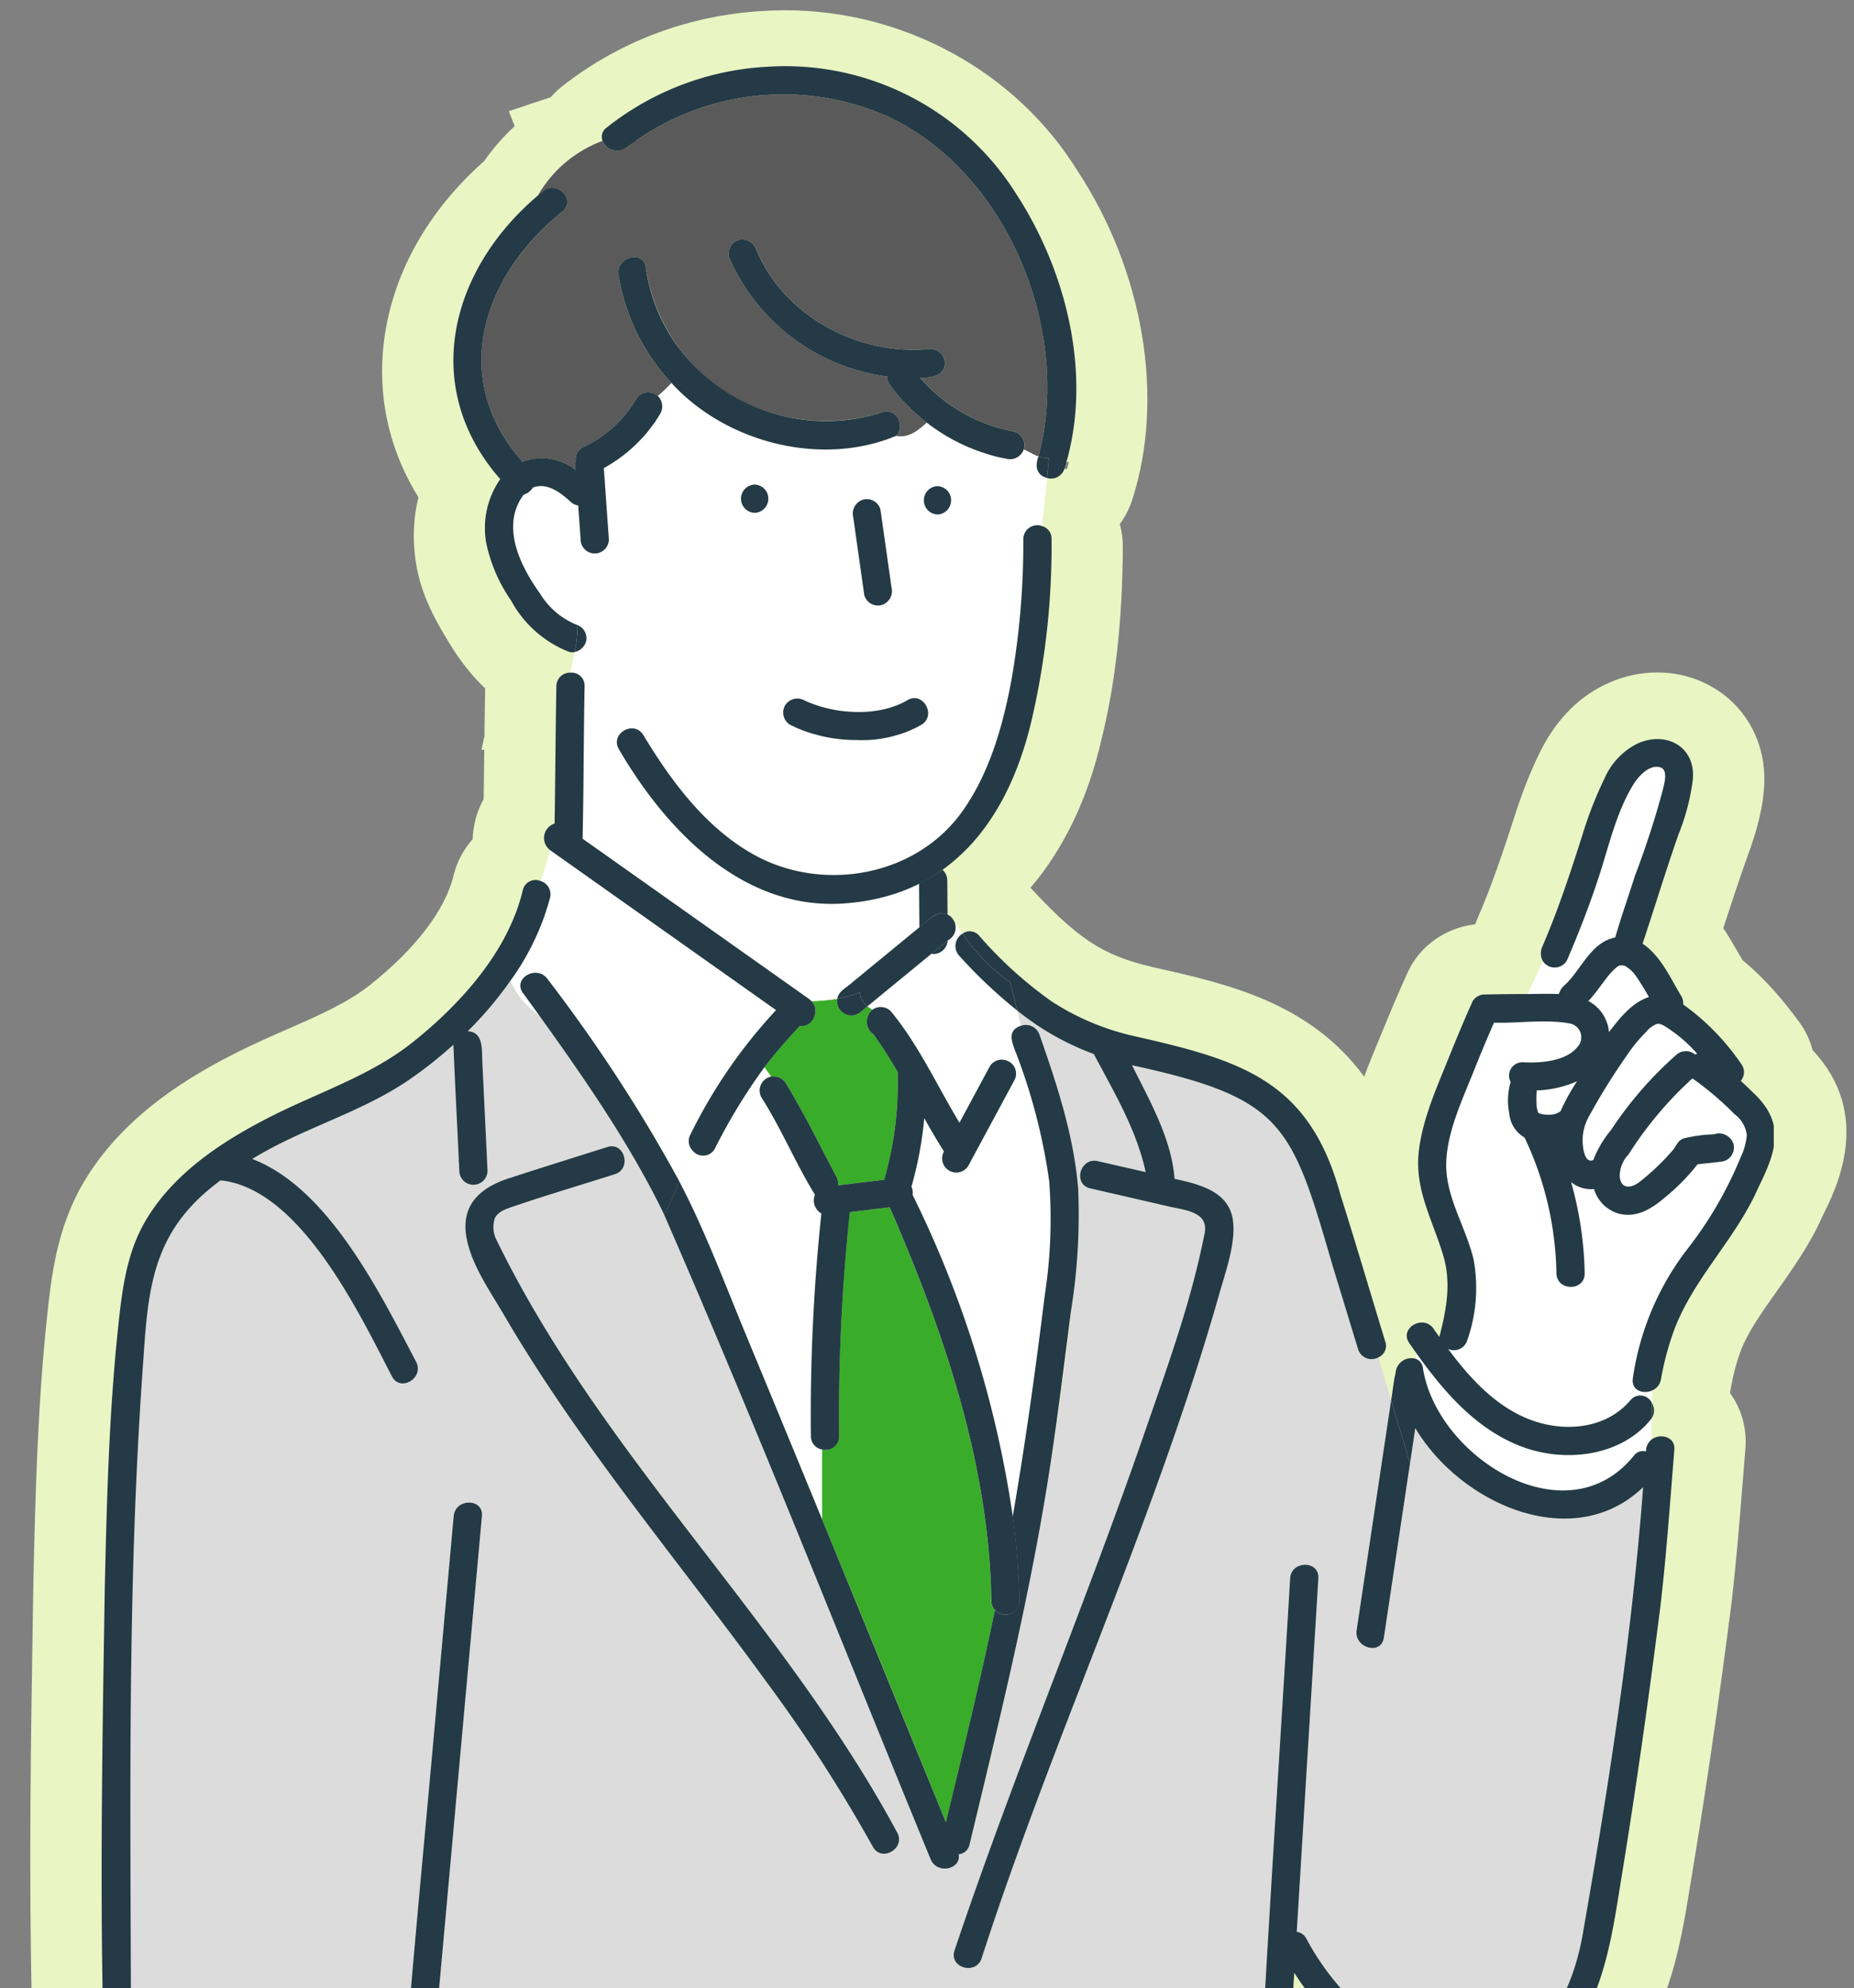
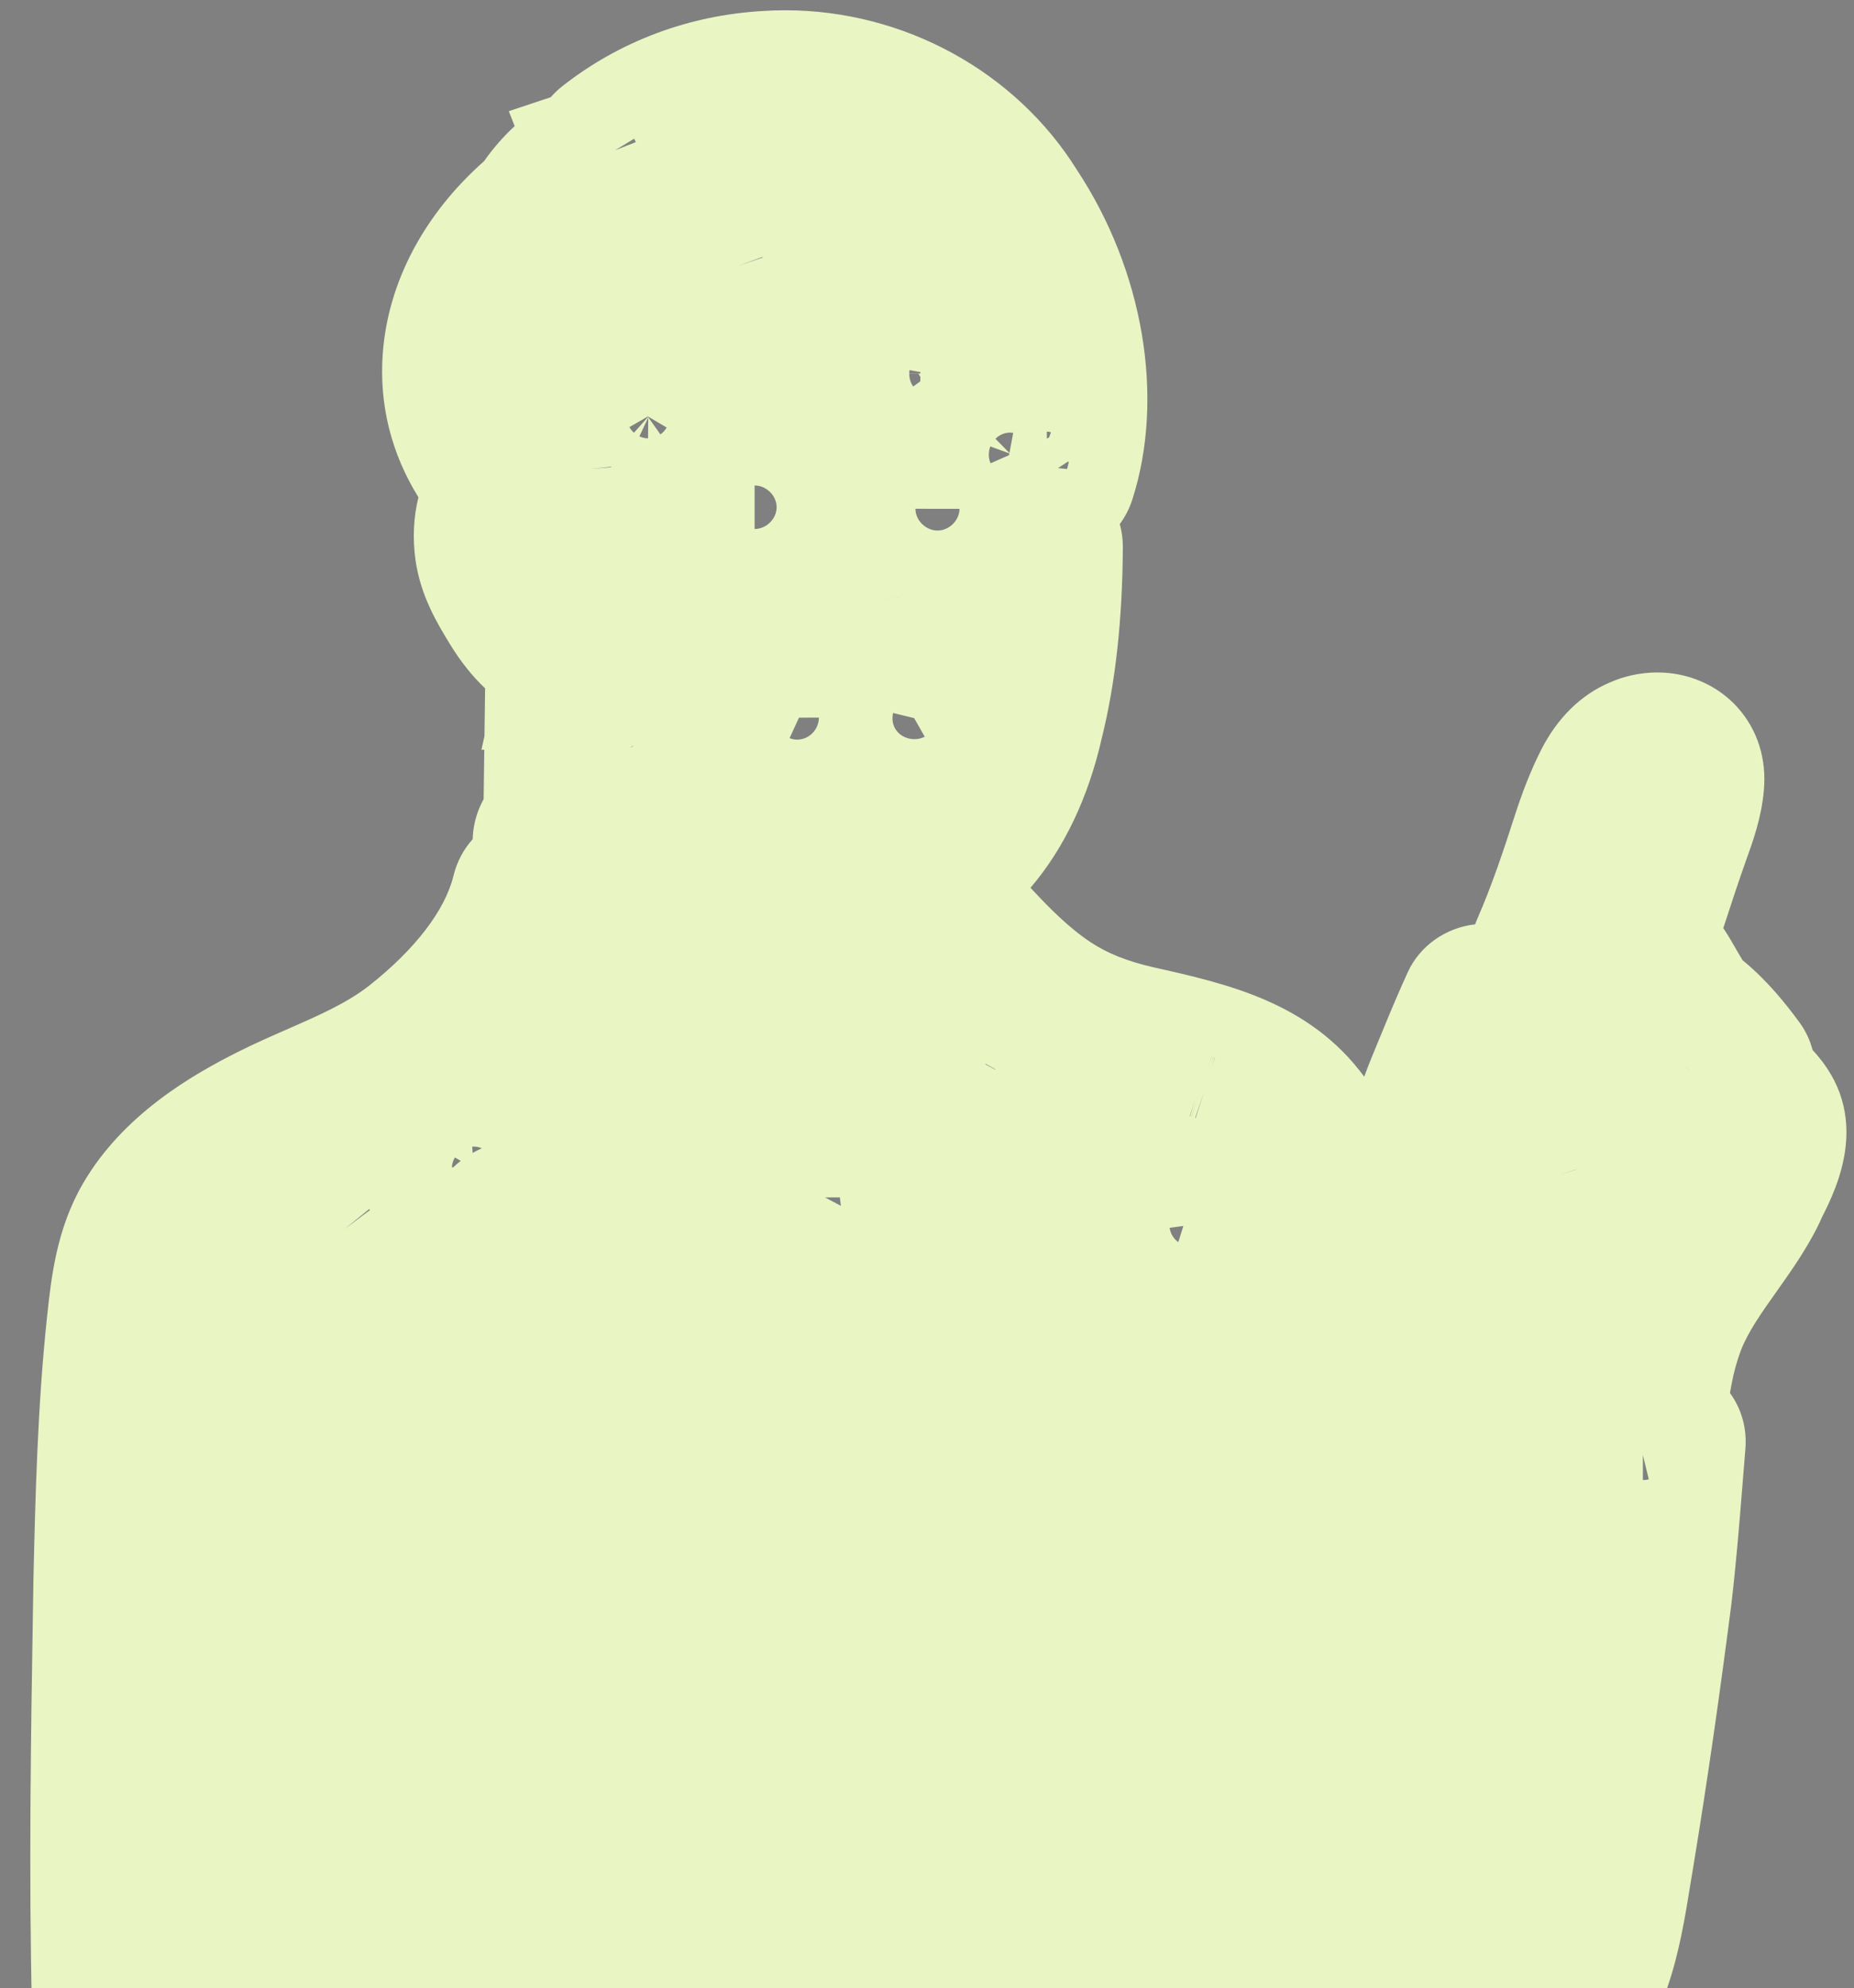
<svg xmlns="http://www.w3.org/2000/svg" width="208" height="223" viewBox="0 0 208 223">
  <rect x="0" y="0" width="208" height="223" fill="#808080" stroke="none" />
  <defs>
    <clipPath id="clip-path">
      <rect id="長方形_20458" data-name="長方形 20458" width="208" height="223" transform="translate(-0.333 0)" fill="#dcdcdc" stroke="rgba(255,255,255,0)" stroke-width="1" />
    </clipPath>
    <clipPath id="clip-path-2">
-       <rect id="長方形_20460" data-name="長方形 20460" width="189" height="223" transform="translate(0.396 0)" fill="#dcdcdc" stroke="#707070" stroke-width="1" />
-     </clipPath>
+       </clipPath>
    <clipPath id="clip-path-3">
      <rect id="長方形_20459" data-name="長方形 20459" width="187.721" height="223.239" fill="none" />
    </clipPath>
  </defs>
  <g id="グループ_19772" data-name="グループ 19772" transform="translate(0.333 0)">
    <g id="グループ_19759" data-name="グループ 19759" transform="translate(0)" clip-path="url(#clip-path)">
      <g id="パス_1423" data-name="パス 1423" transform="translate(-161.429 1630.621)" fill="#e9f5c3" stroke-linecap="round">
        <path d="M 326.262 -1394.23 L 326.262 -1397.353 L 326.262 -1397.353 L 326.261 -1394.23 C 321.991 -1394.23 317.496 -1395.678 313.261 -1398.416 C 311.641 -1399.464 310.093 -1400.676 308.643 -1402.029 C 307.608 -1400.808 306.047 -1400.048 304.282 -1400.048 C 303.055 -1400.048 301.856 -1400.44 300.906 -1401.152 C 300.855 -1401.189 300.806 -1401.228 300.757 -1401.267 L 211.857 -1401.267 C 211.752 -1401.186 211.644 -1401.108 211.532 -1401.033 C 210.576 -1400.395 209.454 -1400.057 208.289 -1400.057 C 207.049 -1400.057 205.844 -1400.457 204.896 -1401.182 C 204.859 -1401.21 204.823 -1401.238 204.787 -1401.267 L 177.79 -1401.267 C 176.829 -1400.498 175.598 -1400.045 174.258 -1400.045 C 173.066 -1400.045 171.888 -1400.417 170.939 -1401.092 C 170.86 -1401.149 170.782 -1401.207 170.706 -1401.267 L 168.781 -1401.267 L 168.685 -1405.169 C 168.311 -1420.404 168.562 -1435.873 168.805 -1450.833 L 168.849 -1453.557 L 168.85 -1453.572 L 168.85 -1453.586 C 169.059 -1462.491 169.296 -1472.584 170.347 -1482.454 C 170.797 -1486.689 171.307 -1491.489 173.883 -1495.9 C 175.603 -1498.846 177.97 -1501.459 181.119 -1503.886 C 183.479 -1505.707 186.308 -1507.429 189.766 -1509.153 C 191.507 -1510.02 193.269 -1510.791 194.973 -1511.537 C 198.65 -1513.146 202.124 -1514.667 205.03 -1516.962 C 209.157 -1520.224 214.386 -1525.387 215.863 -1531.464 C 216.219 -1532.93 217.102 -1534.113 218.29 -1534.838 C 218.087 -1535.631 218.059 -1536.477 218.226 -1537.329 C 218.407 -1538.252 218.798 -1539.092 219.346 -1539.794 C 219.368 -1541.412 219.385 -1543.035 219.401 -1544.619 C 219.43 -1547.397 219.46 -1550.269 219.515 -1553.103 C 219.529 -1553.776 219.656 -1554.415 219.881 -1555.003 C 218.032 -1556.33 216.428 -1558.116 215.031 -1560.393 C 213.738 -1562.499 212.128 -1565.121 211.672 -1568.363 L 211.671 -1568.366 L 211.671 -1568.37 C 211.433 -1570.085 211.481 -1571.772 211.816 -1573.382 C 211.967 -1574.109 212.174 -1574.805 212.435 -1575.468 C 209.143 -1580.044 207.625 -1585.25 208.027 -1590.679 C 208.297 -1594.33 209.418 -1597.924 211.36 -1601.36 C 213.129 -1604.492 215.499 -1607.349 218.407 -1609.858 C 220.303 -1612.652 222.58 -1614.735 225.201 -1616.079 C 225.549 -1616.736 226.046 -1617.333 226.681 -1617.83 C 232.444 -1622.346 239.422 -1624.96 246.863 -1625.39 C 247.635 -1625.443 248.419 -1625.469 249.195 -1625.469 C 261.113 -1625.469 272.339 -1619.341 278.505 -1609.473 C 281.704 -1604.612 283.981 -1599.082 285.088 -1593.479 C 285.678 -1590.494 285.927 -1587.524 285.829 -1584.651 C 285.723 -1581.574 285.218 -1578.605 284.327 -1575.826 C 283.952 -1574.654 283.242 -1573.676 282.268 -1572.986 L 282.195 -1572.285 C 282.775 -1571.396 283.075 -1570.357 283.068 -1569.25 C 283.02 -1561.416 282.29 -1554.742 280.837 -1548.847 C 279.882 -1544.657 278.455 -1540.926 276.595 -1537.757 C 275.121 -1535.247 273.372 -1533.081 271.371 -1531.285 L 271.378 -1530.408 C 271.38 -1530.196 271.381 -1529.984 271.383 -1529.772 C 272.319 -1529.501 273.176 -1528.971 273.878 -1528.216 C 276.07 -1525.862 278.481 -1523.429 281.257 -1521.598 C 283.54 -1520.091 286.177 -1519.025 289.557 -1518.242 C 295.622 -1516.883 300.999 -1515.527 305.364 -1512.699 C 310.249 -1509.535 313.411 -1504.881 315.31 -1498.06 C 316.357 -1494.802 317.376 -1491.493 318.364 -1488.269 L 318.408 -1488.432 L 319.493 -1486.937 C 319.489 -1487.766 319.37 -1488.545 319.108 -1489.315 L 319.095 -1489.352 L 319.083 -1489.39 C 318.816 -1490.226 318.505 -1491.05 318.176 -1491.921 C 317.079 -1494.826 315.835 -1498.118 316.305 -1502.163 C 316.73 -1505.828 318.174 -1509.3 319.448 -1512.363 C 319.635 -1512.814 319.813 -1513.24 319.987 -1513.666 C 320.925 -1515.965 321.801 -1518.004 322.664 -1519.899 C 323.504 -1521.748 325.439 -1522.97 327.592 -1523.013 C 328.391 -1523.028 329.181 -1523.039 329.93 -1523.046 L 329.984 -1523.161 C 329.928 -1524.081 330.092 -1525.028 330.481 -1525.918 C 332.223 -1529.9 333.59 -1534.019 334.841 -1537.898 C 335.716 -1540.61 336.584 -1542.779 337.573 -1544.723 C 338.945 -1547.419 340.886 -1549.367 343.19 -1550.359 C 344.442 -1550.916 345.74 -1551.198 347.048 -1551.198 C 349.368 -1551.198 351.548 -1550.263 353.027 -1548.633 C 354.527 -1546.979 355.227 -1544.745 354.998 -1542.339 C 354.772 -1539.755 353.932 -1537.433 353.191 -1535.385 L 353.175 -1535.343 C 352.331 -1532.97 351.528 -1530.511 350.751 -1528.134 C 350.499 -1527.364 350.244 -1526.581 349.984 -1525.794 C 351.018 -1524.578 351.769 -1523.266 352.423 -1522.124 C 352.669 -1521.694 352.902 -1521.289 353.132 -1520.915 L 353.162 -1520.866 L 353.191 -1520.816 C 353.286 -1520.652 353.372 -1520.484 353.449 -1520.313 C 356.181 -1518.217 358.228 -1515.661 359.752 -1513.584 C 360.338 -1512.786 360.664 -1511.852 360.735 -1510.891 C 361.84 -1509.834 362.664 -1508.74 363.245 -1507.56 C 363.922 -1506.183 364.248 -1504.706 364.212 -1503.169 C 364.151 -1500.554 363.038 -1498.102 361.983 -1496.001 C 360.643 -1493.004 358.841 -1490.462 357.097 -1488.004 C 355.332 -1485.516 353.665 -1483.165 352.671 -1480.595 C 352.116 -1479.097 351.693 -1477.561 351.415 -1476.031 L 351.414 -1476.026 C 351.404 -1475.968 351.382 -1475.818 351.374 -1475.76 L 351.361 -1475.673 C 351.267 -1475.048 351.034 -1474.474 350.696 -1473.981 C 350.665 -1473.929 350.634 -1473.878 350.603 -1473.827 C 350.627 -1473.646 350.642 -1473.464 350.649 -1473.283 C 350.981 -1473.057 351.288 -1472.794 351.561 -1472.497 C 352.568 -1471.403 353.051 -1469.953 352.923 -1468.415 C 352.818 -1467.15 352.714 -1465.859 352.614 -1464.611 C 352.259 -1460.185 351.893 -1455.608 351.355 -1451.086 L 351.353 -1451.068 L 351.35 -1451.049 C 350.005 -1440.576 348.633 -1431.11 347.154 -1422.111 L 347.152 -1422.099 L 347.15 -1422.088 C 347.025 -1421.357 346.903 -1420.599 346.784 -1419.867 C 346.203 -1416.284 345.603 -1412.579 344.36 -1408.963 L 344.357 -1408.954 L 344.354 -1408.945 C 342.681 -1404.145 340.203 -1400.43 336.99 -1397.903 C 335.422 -1396.671 333.688 -1395.733 331.834 -1395.115 C 330.069 -1394.528 328.194 -1394.23 326.262 -1394.23 Z M 345.437 -1464.631 L 345.57 -1464.62 C 345.74 -1464.63 345.909 -1464.655 346.074 -1464.696 L 345.411 -1467.423 L 345.411 -1464.633 L 345.437 -1464.631 L 345.437 -1464.631 Z M 293.857 -1493.114 L 292.317 -1492.911 C 292.427 -1492.073 292.968 -1491.51 293.288 -1491.305 L 293.857 -1493.114 Z M 202.515 -1495.006 L 199.733 -1492.752 L 202.597 -1494.901 C 202.57 -1494.937 202.541 -1494.973 202.515 -1495.006 Z M 202.629 -1494.858 L 201.919 -1494.318 L 202.634 -1494.851 L 202.629 -1494.858 L 202.629 -1494.858 Z M 253.653 -1496.314 L 255.435 -1495.375 L 255.321 -1496.323 L 253.653 -1496.314 Z M 336.348 -1498.956 L 336.341 -1498.95 L 337.92 -1499.434 L 337.92 -1499.434 L 337.914 -1499.452 L 336.348 -1498.956 Z M 212.133 -1500.802 C 211.927 -1500.457 211.807 -1500.064 211.794 -1499.695 L 211.945 -1499.69 C 212.205 -1499.944 212.484 -1500.185 212.781 -1500.415 L 212.133 -1500.802 Z M 214.22 -1502.023 C 214.173 -1502.023 214.124 -1502.021 214.077 -1502.018 L 214.122 -1501.306 C 214.448 -1501.491 214.789 -1501.666 215.146 -1501.829 C 214.856 -1501.955 214.542 -1502.023 214.22 -1502.023 Z M 296.17 -1508.115 L 295.181 -1505.237 C 295.198 -1505.232 295.215 -1505.226 295.231 -1505.221 L 296.17 -1508.115 Z M 295.361 -1507.191 L 294.773 -1505.372 L 294.786 -1505.368 L 295.361 -1507.191 Z M 295.175 -1507.277 L 294.574 -1505.437 C 294.586 -1505.433 294.597 -1505.429 294.608 -1505.426 L 295.175 -1507.277 Z M 350.285 -1510.922 L 350.688 -1510.436 L 350.285 -1510.939 L 350.285 -1510.922 Z M 271.625 -1511.266 L 272.778 -1510.637 L 272.765 -1510.688 L 271.695 -1511.294 L 271.625 -1511.266 Z M 296.696 -1511.11 L 296.655 -1510.977 L 297.291 -1512.966 L 297.289 -1512.967 L 296.696 -1511.11 Z M 297.646 -1512.848 L 297.059 -1511.007 L 297.678 -1512.838 C 297.668 -1512.841 297.657 -1512.845 297.646 -1512.848 Z M 297.276 -1512.971 L 296.696 -1511.11 L 297.289 -1512.967 L 297.276 -1512.971 Z M 297.478 -1512.905 L 296.912 -1511.207 L 297.492 -1512.9 L 297.478 -1512.905 Z M 297.522 -1512.89 L 296.977 -1511.222 L 297.536 -1512.885 L 297.522 -1512.89 Z M 296.794 -1513.125 L 296.334 -1511.624 L 296.798 -1513.124 L 296.794 -1513.125 Z M 231.99 -1544.38 C 231.99 -1544.38 231.99 -1544.38 231.99 -1544.38 L 231.99 -1546.857 L 232.216 -1546.99 L 231.99 -1546.9 L 231.99 -1546.918 L 231.99 -1546.918 L 231.99 -1546.9 L 231.956 -1546.886 L 231.813 -1546.752 L 231.99 -1546.857 L 231.99 -1544.38 L 231.99 -1544.38 Z M 249.68 -1547.832 C 249.949 -1547.72 250.242 -1547.662 250.536 -1547.662 C 251.376 -1547.662 252.172 -1548.123 252.614 -1548.866 C 252.847 -1549.259 252.969 -1549.696 252.968 -1550.133 L 250.734 -1550.129 L 249.68 -1547.832 Z M 261.293 -1550.651 C 261.117 -1549.927 261.264 -1549.195 261.697 -1548.644 C 262.154 -1548.062 262.896 -1547.715 263.683 -1547.715 C 264.095 -1547.715 264.502 -1547.812 264.842 -1547.991 L 263.653 -1550.076 L 261.293 -1550.651 Z M 249.558 -1547.887 L 250.679 -1550.129 L 249.558 -1547.887 L 249.558 -1547.887 Z M 259.618 -1563.306 L 259.618 -1563.305 L 262.022 -1563.65 C 262.022 -1563.651 262.022 -1563.652 262.022 -1563.653 L 259.618 -1563.306 Z M 263.799 -1573.555 C 263.8 -1572.996 264.014 -1572.442 264.403 -1571.996 C 264.886 -1571.443 265.584 -1571.112 266.27 -1571.112 C 267.586 -1571.112 268.74 -1572.252 268.741 -1573.552 L 263.799 -1573.555 Z M 245.756 -1576.172 L 245.756 -1575.288 L 245.756 -1571.288 C 247.072 -1571.288 248.227 -1572.429 248.227 -1573.729 C 248.227 -1575.031 247.072 -1576.172 245.756 -1576.172 Z M 279.815 -1578.116 L 281.319 -1577.961 C 281.248 -1578.281 281.12 -1578.592 280.938 -1578.869 L 279.822 -1578.137 C 279.819 -1578.13 279.817 -1578.123 279.815 -1578.116 Z M 229.663 -1578.275 L 227.325 -1578.023 L 229.669 -1578.213 C 229.667 -1578.234 229.665 -1578.254 229.663 -1578.275 Z M 272.198 -1580.547 C 271.963 -1579.906 271.974 -1579.235 272.229 -1578.658 L 274.299 -1579.571 L 274.335 -1579.766 L 272.198 -1580.547 Z M 274.392 -1582.1 C 273.808 -1582.1 273.218 -1581.848 272.773 -1581.409 L 274.345 -1579.815 L 274.764 -1582.066 C 274.642 -1582.088 274.518 -1582.1 274.392 -1582.1 C 274.392 -1582.1 274.392 -1582.1 274.392 -1582.1 Z M 234.887 -1582.323 L 234.887 -1581.066 L 234.887 -1582.323 L 235.189 -1581.898 C 235.473 -1582.1 235.717 -1582.366 235.894 -1582.667 L 234.887 -1583.26 L 234.887 -1584.541 L 234.887 -1583.26 L 233.856 -1583.868 L 233.829 -1583.811 L 234.887 -1582.323 Z M 278.54 -1582.21 L 278.54 -1581.438 L 278.785 -1581.546 L 279.005 -1582.134 C 278.943 -1582.157 278.774 -1582.21 278.54 -1582.21 Z M 233.822 -1583.796 L 232.831 -1581.677 C 233.139 -1581.533 233.464 -1581.459 233.799 -1581.456 L 233.822 -1583.796 Z M 233.767 -1583.898 L 231.706 -1582.717 C 231.841 -1582.482 232.013 -1582.27 232.219 -1582.086 L 233.8 -1583.852 L 233.823 -1583.82 L 233.823 -1583.878 L 233.829 -1583.884 L 233.823 -1583.888 L 233.824 -1583.931 L 233.786 -1583.909 L 233.739 -1583.937 L 233.767 -1583.898 Z M 263.104 -1588.703 C 263.104 -1588.332 263.179 -1587.787 263.536 -1587.288 L 263.586 -1587.296 L 264.343 -1587.849 L 264.35 -1588.344 C 264.284 -1588.468 264.209 -1588.589 264.126 -1588.703 L 263.104 -1588.703 Z M 264.113 -1588.72 L 264.355 -1588.718 L 264.357 -1588.888 L 263.139 -1589.104 C 263.117 -1588.975 263.105 -1588.848 263.104 -1588.725 L 264.113 -1588.72 C 264.112 -1588.721 264.112 -1588.722 264.111 -1588.723 C 264.112 -1588.722 264.112 -1588.721 264.113 -1588.72 Z M 246.636 -1601.797 L 243.837 -1600.773 L 246.658 -1601.735 C 246.651 -1601.755 246.643 -1601.776 246.636 -1601.797 Z M 232.237 -1615.059 L 230.11 -1613.773 L 232.425 -1614.679 C 232.372 -1614.812 232.309 -1614.94 232.237 -1615.059 Z" stroke="none" />
        <path d="M 326.262 -1398.23 C 332.163 -1398.23 337.604 -1401.733 340.577 -1410.262 C 341.957 -1414.276 342.497 -1418.595 343.207 -1422.76 C 344.78 -1432.331 346.148 -1441.94 347.383 -1451.558 C 348.062 -1457.272 348.459 -1463.014 348.937 -1468.747 C 349.062 -1470.245 347.313 -1470.614 346.36 -1469.867 C 345.993 -1469.6 345.761 -1469.097 345.757 -1468.568 C 345.756 -1468.568 345.756 -1468.568 345.756 -1468.568 C 345.761 -1469.097 345.993 -1469.6 346.36 -1469.867 L 346.402 -1472.239 C 346.337 -1472.156 346.269 -1472.074 346.201 -1471.994 C 346.269 -1472.074 346.337 -1472.156 346.402 -1472.239 L 346.402 -1472.241 C 346.761 -1472.796 346.71 -1473.409 346.432 -1473.895 L 346.432 -1473.896 C 346.432 -1473.896 346.432 -1473.896 346.431 -1473.896 L 346.526 -1479.186 L 346.456 -1475.309 C 346.954 -1475.53 347.364 -1475.963 347.449 -1476.616 C 347.343 -1475.81 347.441 -1476.545 347.479 -1476.746 C 347.805 -1478.538 348.294 -1480.302 348.93 -1482.011 C 351.155 -1487.789 355.868 -1492.065 358.367 -1497.713 C 360.419 -1501.79 361.488 -1504.895 357.617 -1508.325 C 357.217 -1508.718 356.808 -1509.097 356.389 -1509.467 C 356.776 -1509.962 356.911 -1510.695 356.527 -1511.217 C 354.674 -1513.742 352.585 -1516.173 349.928 -1517.91 C 349.953 -1518.217 349.891 -1518.533 349.728 -1518.814 C 348.469 -1520.854 347.445 -1523.237 345.376 -1524.62 C 346.737 -1528.636 347.987 -1532.695 349.41 -1536.693 C 350.118 -1538.65 350.834 -1540.614 351.015 -1542.702 C 351.372 -1546.368 348.014 -1548.141 344.794 -1546.694 C 343.119 -1545.982 341.937 -1544.48 341.138 -1542.909 C 340.123 -1540.914 339.333 -1538.793 338.648 -1536.67 C 337.298 -1532.486 335.913 -1528.355 334.147 -1524.318 C 333.908 -1523.771 333.899 -1523.175 334.187 -1522.704 L 336.063 -1526.703 L 334.187 -1522.704 C 334.187 -1522.704 334.187 -1522.704 334.187 -1522.703 L 332.479 -1519.062 C 333.653 -1519.069 334.798 -1519.097 335.994 -1519.057 C 335.994 -1519.057 335.994 -1519.057 335.994 -1519.057 C 334.798 -1519.097 333.654 -1519.069 332.479 -1519.061 C 330.876 -1519.057 329.273 -1519.045 327.67 -1519.013 C 327.158 -1519.003 326.528 -1518.734 326.304 -1518.242 C 325.389 -1516.232 324.524 -1514.198 323.69 -1512.154 C 322.335 -1508.836 320.694 -1505.283 320.279 -1501.702 C 319.803 -1497.605 321.69 -1494.376 322.894 -1490.606 C 323.983 -1487.413 323.419 -1484.387 322.581 -1481.215 C 322.367 -1481.515 322.148 -1481.816 321.94 -1482.114 C 320.791 -1483.754 318.045 -1482.198 319.207 -1480.541 C 319.49 -1480.137 319.78 -1479.731 320.074 -1479.327 L 320.568 -1481.135 L 320.074 -1479.327 C 321.479 -1477.391 323.002 -1475.481 324.723 -1473.8 C 323.001 -1475.481 321.478 -1477.391 320.073 -1479.327 L 319.929 -1478.797 C 319.944 -1478.791 319.96 -1478.785 319.975 -1478.779 C 320.352 -1478.628 320.648 -1478.3 320.734 -1477.753 C 321.835 -1470.702 329.756 -1463.957 336.934 -1464.279 C 329.756 -1463.952 321.835 -1470.702 320.734 -1477.753 C 320.648 -1478.3 320.352 -1478.628 319.975 -1478.779 C 319.96 -1478.785 319.944 -1478.791 319.929 -1478.797 C 319.016 -1479.121 317.677 -1478.432 317.665 -1477.212 C 317.409 -1476.248 317.348 -1475.22 317.167 -1474.236 L 315.737 -1478.952 C 315.112 -1478.655 314.289 -1478.71 313.793 -1479.257 C 313.791 -1479.259 313.79 -1479.26 313.789 -1479.261 C 313.789 -1479.262 313.788 -1479.262 313.788 -1479.262 C 313.786 -1479.264 313.785 -1479.266 313.783 -1479.268 L 313.783 -1479.268 C 313.699 -1479.363 313.624 -1479.472 313.562 -1479.597 C 313.554 -1479.612 313.547 -1479.627 313.54 -1479.643 C 313.547 -1479.627 313.554 -1479.612 313.562 -1479.597 C 313.624 -1479.472 313.699 -1479.363 313.783 -1479.268 L 313.783 -1479.268 C 313.785 -1479.266 313.786 -1479.264 313.788 -1479.262 C 313.788 -1479.262 313.789 -1479.262 313.789 -1479.261 C 313.79 -1479.26 313.791 -1479.259 313.793 -1479.257 C 314.289 -1478.71 315.112 -1478.655 315.736 -1478.952 C 316.346 -1479.24 316.766 -1479.861 316.509 -1480.69 C 314.832 -1486.096 313.211 -1491.524 311.477 -1496.913 C 308.013 -1509.456 300.444 -1511.704 288.67 -1514.342 C 285.204 -1515.143 282.029 -1516.296 279.054 -1518.259 C 276.013 -1520.265 273.412 -1522.846 270.949 -1525.492 C 270.369 -1526.116 269.64 -1526.082 269.09 -1525.728 C 268.788 -1526.137 268.493 -1526.55 268.201 -1526.969 C 268.106 -1527.218 267.97 -1527.449 267.759 -1527.604 C 267.638 -1527.782 267.516 -1527.962 267.395 -1528.14 L 267.397 -1527.842 L 267.397 -1527.842 L 267.395 -1528.14 C 267.386 -1529.302 267.378 -1530.464 267.369 -1531.626 C 267.365 -1532.058 267.16 -1532.476 266.841 -1532.772 C 266.679 -1532.66 266.514 -1532.552 266.347 -1532.446 C 271.991 -1536.158 275.299 -1542.521 276.945 -1549.77 C 278.517 -1556.133 279.028 -1562.742 279.069 -1569.275 C 279.073 -1570.056 278.595 -1570.528 278.011 -1570.701 C 277.304 -1570.911 276.44 -1570.679 276.077 -1570.001 C 276.44 -1570.679 277.304 -1570.911 278.01 -1570.702 L 278.788 -1578.222 C 278.788 -1578.222 278.788 -1578.222 278.789 -1578.222 L 278.921 -1579.502 L 278.789 -1578.222 C 279.079 -1578.25 279.383 -1578.321 279.719 -1578.486 C 279.383 -1578.321 279.079 -1578.25 278.789 -1578.222 L 278.56 -1576.021 C 279.318 -1575.829 280.216 -1576.104 280.518 -1577.046 C 283.727 -1587.061 280.825 -1598.694 275.137 -1607.314 C 269.286 -1616.713 258.264 -1622.165 247.116 -1621.398 C 240.543 -1621.022 234.299 -1618.718 229.149 -1614.682 C 228.594 -1614.247 228.512 -1613.7 228.699 -1613.221 C 225.471 -1612.147 223.163 -1609.877 221.43 -1607.177 C 221.453 -1607.198 221.477 -1607.218 221.5 -1607.238 C 221.477 -1607.218 221.453 -1607.198 221.43 -1607.177 C 211.588 -1598.969 208.185 -1586.024 217.219 -1575.89 C 215.703 -1573.923 215.299 -1571.321 215.633 -1568.92 C 215.966 -1566.554 217.204 -1564.499 218.44 -1562.485 C 220.01 -1559.927 221.992 -1557.897 224.887 -1556.848 C 225.113 -1556.765 225.349 -1556.762 225.577 -1556.807 C 225.426 -1556.03 225.244 -1555.276 225.073 -1554.525 C 225.716 -1554.543 226.364 -1554.234 226.594 -1553.592 C 226.364 -1554.234 225.716 -1554.544 225.073 -1554.524 C 224.299 -1554.502 223.534 -1554.005 223.515 -1553.025 C 223.416 -1547.972 223.4 -1542.92 223.319 -1537.868 C 222.193 -1537.616 221.544 -1535.817 222.816 -1534.931 L 222.829 -1534.922 C 222.469 -1533.786 222.134 -1532.645 221.786 -1531.513 C 221.786 -1531.513 221.786 -1531.513 221.786 -1531.513 C 220.992 -1531.805 220.004 -1531.563 219.75 -1530.519 C 218.118 -1523.802 212.849 -1518.043 207.51 -1513.824 C 202.739 -1510.055 196.945 -1508.261 191.55 -1505.573 C 186.054 -1502.834 180.48 -1499.265 177.337 -1493.883 C 175.221 -1490.259 174.758 -1486.11 174.324 -1482.03 C 173.316 -1472.563 173.072 -1463.004 172.849 -1453.493 C 172.59 -1437.426 172.29 -1421.328 172.684 -1405.267 L 172.684 -1405.267 C 172.975 -1403.64 175.549 -1403.635 175.793 -1405.267 L 206.848 -1405.267 C 207.75 -1415.807 208.768 -1426.343 209.737 -1436.881 C 208.768 -1426.343 207.75 -1415.807 206.849 -1405.268 L 209.958 -1405.268 C 209.958 -1405.269 209.958 -1405.269 209.958 -1405.269 L 209.958 -1405.268 L 206.849 -1405.268 C 206.968 -1403.649 209.539 -1403.658 209.958 -1405.267 L 302.798 -1405.267 C 303.738 -1421.702 304.841 -1438.136 305.835 -1454.57 C 305.897 -1455.568 306.721 -1456.069 307.513 -1456.069 C 307.513 -1456.069 307.514 -1456.069 307.514 -1456.069 C 306.722 -1456.069 305.898 -1455.568 305.836 -1454.57 C 304.841 -1438.136 303.739 -1421.702 302.799 -1405.267 L 304.675 -1405.267 L 302.799 -1405.267 C 302.974 -1403.552 305.836 -1403.648 305.953 -1405.546 C 306.068 -1407.375 306.181 -1409.206 306.295 -1411.036 C 311.22 -1403.415 319.081 -1398.231 326.26 -1398.23 C 326.261 -1398.23 326.261 -1398.23 326.262 -1398.23 M 320.106 -1402.81 C 323.498 -1401.286 326.449 -1401.03 328.95 -1401.708 C 326.448 -1401.029 323.497 -1401.284 320.106 -1402.81 M 345.437 -1464.631 C 344.182 -1448.26 341.629 -1432.005 338.757 -1415.841 C 338.288 -1412.92 337.415 -1410.181 336.146 -1407.887 C 337.413 -1410.18 338.286 -1412.919 338.756 -1415.841 C 341.629 -1432.005 344.182 -1448.259 345.436 -1464.631 L 345.437 -1464.631 M 268.144 -1412.632 C 268.084 -1412.844 268.077 -1413.083 268.139 -1413.345 C 268.077 -1413.083 268.084 -1412.844 268.144 -1412.632 C 268.499 -1411.367 270.718 -1411.055 271.229 -1412.651 C 279.348 -1437.324 290.666 -1460.962 297.884 -1485.94 C 298.511 -1488.15 299.563 -1490.995 299.475 -1493.406 C 299.563 -1490.995 298.511 -1488.149 297.884 -1485.94 C 290.666 -1460.961 279.348 -1437.324 271.229 -1412.65 C 270.718 -1411.055 268.499 -1411.367 268.144 -1412.632 M 268.177 -1413.479 C 268.163 -1413.435 268.151 -1413.393 268.141 -1413.351 C 268.151 -1413.393 268.163 -1413.435 268.177 -1413.479 M 213.251 -1440.721 C 212.447 -1431.905 211.645 -1423.089 210.816 -1414.276 C 211.628 -1423.091 212.439 -1431.906 213.251 -1440.721 M 306.576 -1415.557 C 306.699 -1415.542 306.82 -1415.511 306.937 -1415.464 C 306.82 -1415.511 306.699 -1415.542 306.576 -1415.557 L 306.576 -1415.557 M 235.61 -1494.714 C 236.334 -1495.888 236.803 -1497.184 237.269 -1498.454 L 237.27 -1498.454 C 237.27 -1498.454 237.27 -1498.454 237.27 -1498.454 C 240.261 -1492.865 242.5 -1486.84 244.971 -1481.019 C 247.781 -1474.379 250.559 -1467.725 253.336 -1461.071 L 253.336 -1468.791 L 253.336 -1461.071 C 258.003 -1449.94 262.611 -1438.786 267.225 -1427.634 C 267.247 -1427.725 267.269 -1427.816 267.292 -1427.908 C 269.169 -1435.609 271.09 -1443.302 272.721 -1451.058 C 272.686 -1451.093 272.653 -1451.13 272.622 -1451.169 C 272.653 -1451.13 272.687 -1451.093 272.722 -1451.058 C 272.722 -1451.058 272.722 -1451.057 272.722 -1451.057 C 271.09 -1443.302 269.169 -1435.609 267.292 -1427.908 C 267.269 -1427.816 267.247 -1427.725 267.225 -1427.634 C 262.611 -1438.786 258.003 -1449.94 253.336 -1461.071 C 250.559 -1467.724 247.781 -1474.378 244.971 -1481.019 C 242.5 -1486.839 240.261 -1492.865 237.27 -1498.454 C 236.803 -1497.185 236.334 -1495.888 235.61 -1494.714 C 246.046 -1471.198 255.584 -1447.302 265.513 -1423.572 C 265.812 -1422.849 266.468 -1422.536 267.106 -1422.536 C 266.514 -1422.541 265.811 -1422.849 265.512 -1423.572 C 255.584 -1447.302 246.045 -1471.198 235.61 -1494.714 M 289.185 -1469.734 C 289.287 -1470.025 289.39 -1470.317 289.492 -1470.608 C 289.39 -1470.317 289.287 -1470.025 289.185 -1469.734 C 283.697 -1454.217 277.396 -1438.985 271.738 -1423.529 C 277.396 -1438.984 283.696 -1454.216 289.185 -1469.734 M 248.815 -1440.763 C 252.491 -1435.668 255.973 -1430.436 259.014 -1424.947 C 259.216 -1424.581 259.495 -1424.359 259.801 -1424.253 C 259.495 -1424.359 259.216 -1424.581 259.013 -1424.947 C 255.945 -1430.438 252.479 -1435.666 248.815 -1440.763 M 274.498 -1444.432 C 273.072 -1438.019 271.522 -1431.63 269.899 -1425.26 C 271.461 -1431.643 273.037 -1438.026 274.498 -1444.432 M 175.724 -1429.576 C 175.727 -1446.071 175.962 -1462.57 177.203 -1479.016 C 175.962 -1462.569 175.727 -1446.071 175.724 -1429.576 C 175.724 -1429.446 175.724 -1429.316 175.724 -1429.187 C 175.724 -1429.316 175.724 -1429.446 175.724 -1429.576 M 213.717 -1462.93 L 213.717 -1462.93 C 212.925 -1462.93 212.085 -1462.431 211.994 -1461.438 C 211.479 -1455.857 210.965 -1450.276 210.451 -1444.694 C 210.965 -1450.275 211.479 -1455.857 211.993 -1461.438 C 212.085 -1462.431 212.925 -1462.93 213.717 -1462.93 M 313.355 -1449.22 C 313.336 -1449.094 313.316 -1448.967 313.297 -1448.841 C 313.283 -1448.749 313.276 -1448.659 313.276 -1448.572 C 313.276 -1448.659 313.283 -1448.749 313.297 -1448.841 C 313.316 -1448.967 313.336 -1449.094 313.355 -1449.22 M 222.774 -1481.303 C 229.542 -1470.684 237.575 -1460.902 245.244 -1450.884 C 237.536 -1460.895 229.455 -1470.667 222.774 -1481.303 M 263.477 -1496.899 C 263.533 -1497.198 263.479 -1497.504 263.353 -1497.794 C 264.15 -1500.243 264.477 -1502.819 264.788 -1505.364 C 264.477 -1502.819 264.151 -1500.243 263.353 -1497.794 C 263.48 -1497.504 263.534 -1497.198 263.477 -1496.899 C 268.988 -1485.9 272.977 -1473.653 274.719 -1461.391 C 274.719 -1461.391 274.719 -1461.39 274.719 -1461.39 C 275.136 -1458.298 275.399 -1455.193 275.465 -1452.086 C 275.398 -1455.193 275.136 -1458.298 274.719 -1461.39 C 272.977 -1473.651 268.987 -1485.899 263.477 -1496.899 M 319.876 -1471.145 C 323.355 -1465.432 330.162 -1461.165 336.603 -1461.164 C 330.162 -1461.164 323.355 -1465.431 319.876 -1471.144 L 319.876 -1471.145 M 217.616 -1483.668 C 221.582 -1476.982 226.085 -1470.656 230.766 -1464.451 C 226.077 -1470.654 221.568 -1476.975 217.616 -1483.668 M 319.283 -1467.26 L 319.43 -1466.777 L 319.283 -1467.26 M 344.268 -1467.949 C 344.26 -1467.94 344.252 -1467.93 344.244 -1467.921 C 344.252 -1467.93 344.26 -1467.94 344.268 -1467.949 M 344.336 -1468.029 C 344.334 -1468.027 344.332 -1468.024 344.33 -1468.022 C 344.332 -1468.024 344.334 -1468.027 344.336 -1468.029 M 344.431 -1468.141 C 344.424 -1468.134 344.418 -1468.127 344.411 -1468.12 C 344.418 -1468.127 344.424 -1468.134 344.431 -1468.141 M 344.461 -1468.175 C 344.459 -1468.172 344.456 -1468.17 344.454 -1468.167 C 344.456 -1468.17 344.459 -1468.172 344.461 -1468.175 M 337.077 -1468.182 C 337.082 -1468.182 337.087 -1468.182 337.091 -1468.182 C 337.087 -1468.182 337.082 -1468.182 337.077 -1468.182 M 332.339 -1468.938 C 333.832 -1468.444 335.448 -1468.183 337.064 -1468.182 C 335.448 -1468.183 333.832 -1468.444 332.339 -1468.938 M 344.622 -1468.326 C 344.611 -1468.317 344.6 -1468.307 344.589 -1468.298 C 344.6 -1468.307 344.611 -1468.317 344.622 -1468.326 M 345.151 -1468.588 C 345.238 -1468.607 345.324 -1468.616 345.41 -1468.616 C 345.41 -1468.616 345.41 -1468.616 345.41 -1468.616 C 345.324 -1468.616 345.238 -1468.607 345.151 -1468.588 C 344.992 -1468.552 344.834 -1468.482 344.683 -1468.372 C 344.834 -1468.482 344.992 -1468.552 345.151 -1468.588 M 253.336 -1473.602 L 253.336 -1468.791 L 253.336 -1473.602 M 281.238 -1483.915 C 280.705 -1479.034 280.046 -1474.172 279.282 -1469.33 C 279.997 -1474.183 280.6 -1479.051 281.238 -1483.915 M 255.234 -1470.149 C 255.234 -1470.147 255.234 -1470.146 255.234 -1470.144 C 255.234 -1470.146 255.234 -1470.147 255.234 -1470.149 M 255.212 -1472.965 C 255.213 -1472.062 255.22 -1471.161 255.236 -1470.26 C 255.236 -1470.252 255.236 -1470.244 255.236 -1470.236 C 255.236 -1470.244 255.236 -1470.252 255.236 -1470.26 C 255.22 -1471.161 255.213 -1472.062 255.212 -1472.965 M 252.342 -1483.451 C 252.103 -1479.098 251.998 -1474.737 252.067 -1470.39 C 251.998 -1474.737 252.103 -1479.098 252.342 -1483.451 M 328.643 -1474.458 C 329.853 -1473.502 331.172 -1472.7 332.626 -1472.138 C 336.465 -1470.654 341.248 -1470.997 344.029 -1474.25 C 344.485 -1474.783 345.051 -1474.864 345.54 -1474.677 C 345.051 -1474.864 344.486 -1474.783 344.03 -1474.249 C 341.248 -1470.995 336.466 -1470.653 332.626 -1472.138 C 331.172 -1472.7 329.853 -1473.502 328.643 -1474.458 M 346.118 -1471.898 C 346.112 -1471.89 346.105 -1471.883 346.099 -1471.875 C 346.105 -1471.883 346.112 -1471.89 346.118 -1471.898 M 345.098 -1475.231 C 345.102 -1475.23 345.107 -1475.228 345.111 -1475.227 C 345.107 -1475.228 345.102 -1475.23 345.098 -1475.231 M 344.279 -1476.577 C 344.28 -1476.59 344.282 -1476.603 344.283 -1476.616 C 344.768 -1480.293 346.023 -1483.818 347.841 -1487.041 C 346.023 -1483.817 344.768 -1480.292 344.283 -1476.616 C 344.282 -1476.603 344.28 -1476.59 344.279 -1476.577 C 344.199 -1475.859 344.576 -1475.413 345.095 -1475.232 C 344.576 -1475.412 344.199 -1475.859 344.279 -1476.577 M 202.982 -1480.826 C 203.749 -1479.391 204.441 -1478.045 205.058 -1476.872 C 205.972 -1475.08 208.704 -1476.656 207.791 -1478.445 C 206.029 -1481.748 203.94 -1485.805 201.44 -1489.6 C 201.44 -1489.6 201.44 -1489.6 201.44 -1489.6 C 201.436 -1489.606 201.432 -1489.613 201.428 -1489.619 C 201.426 -1489.622 201.423 -1489.625 201.421 -1489.629 C 201.419 -1489.631 201.418 -1489.634 201.416 -1489.637 C 200.786 -1490.591 200.13 -1491.53 199.447 -1492.434 C 200.13 -1491.529 200.786 -1490.591 201.416 -1489.637 C 201.418 -1489.634 201.419 -1489.632 201.421 -1489.629 C 201.423 -1489.625 201.425 -1489.622 201.428 -1489.619 C 201.432 -1489.613 201.436 -1489.606 201.44 -1489.6 C 201.44 -1489.6 201.44 -1489.6 201.44 -1489.6 C 203.939 -1485.807 206.028 -1481.75 207.792 -1478.445 C 208.704 -1476.656 205.972 -1475.08 205.058 -1476.872 C 204.442 -1478.044 203.749 -1479.39 202.982 -1480.826 M 177.203 -1479.016 C 177.361 -1481.462 177.541 -1483.692 177.9 -1485.755 C 177.543 -1483.696 177.363 -1481.468 177.203 -1479.016 M 313.493 -1479.755 C 313.507 -1479.717 313.523 -1479.679 313.54 -1479.643 C 313.523 -1479.679 313.507 -1479.717 313.493 -1479.755 M 313.474 -1479.808 C 313.474 -1479.807 313.474 -1479.806 313.475 -1479.805 C 313.474 -1479.806 313.474 -1479.807 313.474 -1479.808 M 213.381 -1492.48 C 213.84 -1489.35 216.027 -1486.349 217.616 -1483.668 C 216.026 -1486.349 213.839 -1489.35 213.381 -1492.48 M 282.115 -1492.299 C 282.028 -1489.739 281.74 -1487.02 281.249 -1484.001 C 281.61 -1486.753 281.975 -1489.523 282.115 -1492.299 M 260.903 -1495.522 C 259.413 -1495.344 257.922 -1495.165 256.433 -1494.987 C 257.922 -1495.165 259.412 -1495.344 260.903 -1495.522 C 262.331 -1492.298 263.712 -1489.003 264.99 -1485.652 C 263.712 -1489.003 262.331 -1492.297 260.903 -1495.522 M 338.872 -1488.319 C 338.872 -1488.298 338.873 -1488.276 338.873 -1488.255 C 338.873 -1488.247 338.873 -1488.239 338.873 -1488.231 C 338.873 -1488.239 338.873 -1488.247 338.873 -1488.255 C 338.873 -1488.276 338.872 -1488.298 338.872 -1488.319 M 199.425 -1492.463 C 199.432 -1492.455 199.438 -1492.447 199.444 -1492.438 C 199.438 -1492.447 199.432 -1492.455 199.425 -1492.463 M 218.141 -1498.704 C 221.826 -1499.887 225.532 -1501.015 229.226 -1502.171 C 229.404 -1502.226 229.572 -1502.252 229.73 -1502.252 C 229.73 -1502.252 229.73 -1502.252 229.73 -1502.252 C 229.573 -1502.252 229.404 -1502.226 229.227 -1502.171 C 225.532 -1501.015 221.826 -1499.885 218.141 -1498.704 C 215.102 -1497.729 212.882 -1495.892 213.381 -1492.48 C 212.881 -1495.892 215.101 -1497.729 218.141 -1498.704 M 199.397 -1492.5 C 199.4 -1492.496 199.403 -1492.492 199.406 -1492.488 C 199.403 -1492.492 199.4 -1492.496 199.397 -1492.5 M 294.483 -1495.101 C 295.408 -1494.81 296.162 -1494.35 296.283 -1493.434 C 296.161 -1494.349 295.408 -1494.81 294.483 -1495.101 M 185.828 -1498.489 C 183.659 -1496.908 182.067 -1495.288 180.884 -1493.573 C 182.067 -1495.292 183.66 -1496.913 185.828 -1498.489 M 253.251 -1494.842 L 253.251 -1494.842 C 253.221 -1494.549 253.191 -1494.255 253.162 -1493.961 C 253.192 -1494.255 253.221 -1494.548 253.251 -1494.842 M 221.955 -1516.194 C 226.95 -1509.321 231.86 -1502.322 235.61 -1494.714 C 231.86 -1502.322 226.95 -1509.321 221.955 -1516.194 M 339.923 -1497.551 C 339.923 -1497.551 339.923 -1497.551 339.923 -1497.551 C 340.326 -1496.384 341.135 -1495.381 342.344 -1494.946 C 341.135 -1495.381 340.326 -1496.384 339.923 -1497.551 M 278.808 -1498.422 C 278.912 -1497.465 278.97 -1496.508 278.992 -1495.551 C 278.97 -1496.508 278.912 -1497.465 278.808 -1498.422 M 282.304 -1498.695 C 282.399 -1498.198 282.747 -1497.762 283.411 -1497.611 C 286.214 -1496.975 289.018 -1496.34 291.821 -1495.705 C 291.91 -1495.681 292.002 -1495.658 292.097 -1495.637 C 292.002 -1495.658 291.91 -1495.681 291.821 -1495.704 C 289.017 -1496.34 286.214 -1496.975 283.411 -1497.61 C 282.746 -1497.761 282.398 -1498.198 282.304 -1498.695 M 252.526 -1496.908 L 252.526 -1496.908 C 252.428 -1496.721 252.384 -1496.516 252.385 -1496.308 C 252.383 -1496.516 252.428 -1496.722 252.526 -1496.908 M 356.189 -1505.305 C 356.678 -1504.79 357.075 -1504.253 357.076 -1503.473 C 357.077 -1502.641 356.662 -1501.777 356.369 -1501.006 C 355.771 -1499.436 355.016 -1497.927 354.164 -1496.468 C 355.016 -1497.927 355.77 -1499.436 356.368 -1501.006 C 356.662 -1501.777 357.077 -1502.641 357.076 -1503.473 C 357.074 -1504.253 356.677 -1504.79 356.189 -1505.305 M 337.35 -1498.316 C 337.984 -1497.825 338.755 -1497.529 339.552 -1497.529 C 339.551 -1497.529 339.551 -1497.529 339.551 -1497.529 C 338.755 -1497.529 337.984 -1497.825 337.35 -1498.316 C 337.35 -1498.316 337.35 -1498.316 337.35 -1498.316 M 261.808 -1510.471 C 261.808 -1510.471 261.808 -1510.471 261.809 -1510.47 C 261.938 -1506.475 261.427 -1502.436 260.295 -1498.565 C 258.572 -1498.358 256.849 -1498.152 255.127 -1497.946 C 256.849 -1498.152 258.572 -1498.358 260.295 -1498.566 C 261.427 -1502.436 261.938 -1506.475 261.808 -1510.471 M 212.836 -1498.801 C 213.146 -1498.248 213.749 -1497.99 214.33 -1498.026 C 213.749 -1497.991 213.146 -1498.247 212.836 -1498.801 M 247.885 -1509.966 C 247.791 -1509.966 247.698 -1509.958 247.605 -1509.941 C 248.777 -1508.179 249.743 -1506.214 251.225 -1504.755 C 249.743 -1506.214 248.777 -1508.179 247.605 -1509.941 C 246.841 -1509.832 246.323 -1509.113 246.321 -1508.391 C 246.322 -1509.113 246.84 -1509.833 247.605 -1509.942 C 247.367 -1510.299 247.12 -1510.647 246.859 -1510.981 C 247.121 -1510.647 247.369 -1510.299 247.606 -1509.942 C 248.242 -1510.055 248.921 -1509.773 249.269 -1509.208 C 251.339 -1505.846 253.094 -1502.32 254.957 -1498.847 C 255.091 -1498.598 255.137 -1498.329 255.132 -1498.062 C 255.136 -1498.329 255.091 -1498.597 254.957 -1498.847 C 253.094 -1502.32 251.339 -1505.846 249.269 -1509.207 C 248.971 -1509.69 248.433 -1509.966 247.885 -1509.966 M 349.943 -1503.124 C 349.945 -1503.124 349.947 -1503.125 349.949 -1503.126 C 351.027 -1503.489 352.248 -1503.46 353.377 -1503.585 C 353.405 -1503.591 353.434 -1503.597 353.463 -1503.603 C 353.434 -1503.597 353.405 -1503.591 353.377 -1503.585 C 352.249 -1503.46 351.027 -1503.489 349.949 -1503.126 C 349.947 -1503.125 349.945 -1503.124 349.943 -1503.124 C 349.364 -1502.891 349.17 -1502.387 348.842 -1501.924 C 347.74 -1500.619 346.465 -1499.479 345.131 -1498.406 C 345.015 -1498.311 344.894 -1498.225 344.771 -1498.15 C 344.894 -1498.225 345.014 -1498.311 345.131 -1498.406 C 346.464 -1499.479 347.74 -1500.619 348.841 -1501.924 C 349.169 -1502.387 349.363 -1502.891 349.943 -1503.124 M 334.094 -1498.266 C 334.097 -1498.259 334.099 -1498.251 334.102 -1498.243 C 334.099 -1498.251 334.097 -1498.258 334.094 -1498.266 M 330.884 -1504.461 C 331.164 -1503.938 331.566 -1503.492 332.132 -1503.229 C 332.91 -1501.625 333.564 -1499.969 334.091 -1498.276 C 333.564 -1499.969 332.91 -1501.626 332.132 -1503.229 C 331.566 -1503.492 331.163 -1503.938 330.884 -1504.461 M 185.828 -1498.489 C 185.984 -1498.463 186.144 -1498.458 186.303 -1498.437 C 186.144 -1498.458 185.984 -1498.462 185.828 -1498.489 M 215.792 -1499.563 L 215.792 -1499.563 C 215.782 -1499.242 215.699 -1498.972 215.567 -1498.751 C 215.699 -1498.972 215.781 -1499.242 215.792 -1499.563 M 296.988 -1508.844 C 302.824 -1506.77 305.324 -1504.101 307.444 -1498.829 C 305.32 -1504.105 302.815 -1506.773 296.988 -1508.844 M 342.802 -1498.915 C 342.804 -1498.908 342.805 -1498.901 342.806 -1498.893 C 342.805 -1498.901 342.804 -1498.908 342.802 -1498.915 M 230.099 -1499.177 C 230.088 -1499.173 230.078 -1499.17 230.068 -1499.167 C 230.078 -1499.17 230.088 -1499.173 230.099 -1499.177 M 230.173 -1499.203 C 231.284 -1499.622 231.391 -1500.885 230.859 -1501.648 C 231.391 -1500.885 231.284 -1499.622 230.173 -1499.203 C 230.158 -1499.197 230.142 -1499.191 230.126 -1499.186 C 230.142 -1499.191 230.158 -1499.197 230.173 -1499.203 M 274.873 -1509.494 C 274.657 -1509.098 274.44 -1508.702 274.224 -1508.307 C 272.725 -1505.567 271.225 -1502.827 269.727 -1500.088 C 269.472 -1499.698 269.143 -1499.471 268.798 -1499.374 C 269.143 -1499.471 269.471 -1499.698 269.726 -1500.088 C 271.225 -1502.827 272.724 -1505.567 274.223 -1508.307 C 274.44 -1508.702 274.657 -1509.099 274.873 -1509.494 M 286.885 -1506.706 C 288.053 -1504.374 289.064 -1501.972 289.629 -1499.406 C 289.064 -1501.972 288.053 -1504.374 286.885 -1506.706 M 266.798 -1500.621 C 266.877 -1500.133 267.202 -1499.735 267.622 -1499.512 C 267.201 -1499.735 266.876 -1500.132 266.798 -1500.621 M 339.575 -1500.678 C 339.562 -1500.656 339.553 -1500.679 339.542 -1500.679 C 339.632 -1500.674 339.731 -1500.69 339.84 -1500.733 L 339.847 -1500.734 C 340.193 -1501.967 341.109 -1503.007 341.834 -1504.047 C 341.838 -1504.053 341.842 -1504.059 341.846 -1504.065 C 343.965 -1507.063 346.277 -1509.96 349.126 -1512.321 C 346.277 -1509.959 343.965 -1507.063 341.846 -1504.065 C 341.842 -1504.059 341.838 -1504.053 341.834 -1504.047 C 341.109 -1503.007 340.194 -1501.967 339.847 -1500.734 L 339.841 -1500.733 C 339.745 -1500.696 339.656 -1500.678 339.575 -1500.678 C 339.575 -1500.678 339.575 -1500.678 339.575 -1500.678 M 199.136 -1505.507 C 195.828 -1504.065 192.463 -1502.715 189.392 -1500.85 C 189.392 -1500.85 189.392 -1500.85 189.391 -1500.851 C 192.462 -1502.715 195.827 -1504.065 199.136 -1505.507 M 338.656 -1502.679 C 338.658 -1502.646 338.66 -1502.614 338.662 -1502.581 C 338.692 -1502.177 338.778 -1501.379 339.087 -1500.956 C 338.778 -1501.379 338.692 -1502.176 338.662 -1502.58 C 338.66 -1502.613 338.658 -1502.646 338.656 -1502.679 M 242.765 -1504.672 C 242.265 -1503.784 241.779 -1502.889 241.294 -1501.996 C 241.185 -1501.794 241.053 -1501.635 240.906 -1501.516 C 241.053 -1501.635 241.185 -1501.794 241.294 -1501.995 C 241.779 -1502.889 242.265 -1503.784 242.765 -1504.672 M 238.79 -1501.789 C 238.739 -1501.711 238.69 -1501.631 238.641 -1501.551 C 238.69 -1501.631 238.739 -1501.711 238.79 -1501.789 M 240.671 -1503.717 C 239.87 -1503.191 239.272 -1502.53 238.79 -1501.789 C 239.272 -1502.53 239.87 -1503.191 240.671 -1503.717 M 238.56 -1503.567 C 238.422 -1503.311 238.361 -1503.06 238.361 -1502.821 C 238.361 -1503.06 238.422 -1503.311 238.56 -1503.567 M 353.941 -1503.649 L 353.941 -1503.649 C 353.914 -1503.649 353.887 -1503.649 353.86 -1503.648 C 353.887 -1503.649 353.914 -1503.649 353.941 -1503.649 M 277.709 -1514.589 C 277.712 -1514.583 277.714 -1514.578 277.716 -1514.572 C 279.161 -1510.694 280.259 -1507.294 281 -1504.017 C 280.155 -1507.6 278.952 -1511.111 277.716 -1514.572 C 277.714 -1514.578 277.712 -1514.583 277.709 -1514.589 M 259.952 -1517.619 C 260.355 -1517.619 260.752 -1517.478 261.023 -1517.171 C 264.161 -1513.451 266.207 -1508.968 268.74 -1504.853 C 266.207 -1508.967 264.161 -1513.451 261.022 -1517.171 C 260.751 -1517.478 260.354 -1517.619 259.951 -1517.619 C 259.952 -1517.619 259.952 -1517.619 259.952 -1517.619 M 331.84 -1511.541 C 331.875 -1511.541 331.911 -1511.54 331.947 -1511.538 C 333.859 -1511.431 336.778 -1511.627 338.068 -1513.232 C 338.927 -1514.302 338.416 -1515.544 337.099 -1515.84 C 336.559 -1515.932 336.011 -1515.987 335.458 -1516.016 C 336.011 -1515.987 336.559 -1515.932 337.099 -1515.84 C 338.416 -1515.544 338.928 -1514.302 338.068 -1513.231 C 336.778 -1511.627 333.859 -1511.431 331.949 -1511.537 C 330.622 -1511.611 330.168 -1510.317 330.57 -1509.372 C 330.108 -1508.303 330.311 -1507.032 330.413 -1505.896 C 330.447 -1505.698 330.492 -1505.499 330.548 -1505.303 C 330.492 -1505.499 330.447 -1505.698 330.412 -1505.896 C 330.309 -1507.032 330.108 -1508.303 330.57 -1509.372 C 330.179 -1510.291 330.597 -1511.541 331.84 -1511.541 M 342.675 -1510.923 C 341.51 -1509.203 340.363 -1507.422 339.391 -1505.613 C 340.363 -1507.422 341.51 -1509.203 342.675 -1510.923 M 334.111 -1505.805 C 334.171 -1505.792 334.231 -1505.779 334.291 -1505.768 C 334.579 -1505.741 334.867 -1505.737 335.156 -1505.754 C 334.868 -1505.736 334.58 -1505.741 334.292 -1505.768 C 334.231 -1505.779 334.171 -1505.792 334.111 -1505.805 M 335.898 -1505.978 C 335.893 -1505.975 335.889 -1505.971 335.885 -1505.968 C 335.823 -1505.926 335.754 -1505.896 335.688 -1505.862 C 335.583 -1505.829 335.478 -1505.801 335.37 -1505.778 C 335.477 -1505.801 335.582 -1505.829 335.687 -1505.862 C 335.759 -1505.899 335.833 -1505.931 335.898 -1505.978 M 335.794 -1505.885 C 335.769 -1505.866 335.742 -1505.856 335.717 -1505.839 L 335.719 -1505.841 C 335.743 -1505.856 335.768 -1505.866 335.792 -1505.884 C 335.792 -1505.884 335.793 -1505.884 335.794 -1505.885 M 335.789 -1505.894 C 335.789 -1505.894 335.789 -1505.894 335.789 -1505.894 C 335.803 -1505.899 335.817 -1505.903 335.83 -1505.908 C 335.941 -1505.985 336.049 -1506.065 336.168 -1506.114 C 336.657 -1507.278 337.342 -1508.366 338.033 -1509.443 C 338.034 -1509.443 338.034 -1509.443 338.035 -1509.444 C 337.342 -1508.366 336.658 -1507.277 336.169 -1506.114 C 336.051 -1506.064 335.942 -1505.985 335.831 -1505.908 C 335.817 -1505.902 335.803 -1505.899 335.789 -1505.894 C 335.788 -1505.894 335.788 -1505.894 335.788 -1505.894 C 335.788 -1505.894 335.788 -1505.894 335.789 -1505.894 M 350.963 -1509.76 C 352.226 -1508.844 353.466 -1507.9 354.616 -1506.852 C 353.466 -1507.9 352.226 -1508.844 350.962 -1509.76 L 350.963 -1509.76 M 276.177 -1515.637 C 275.999 -1515.637 275.822 -1515.611 275.654 -1515.563 L 277.608 -1507.871 L 275.654 -1515.563 C 275.654 -1515.563 275.654 -1515.563 275.654 -1515.564 C 275.822 -1515.611 275.999 -1515.637 276.177 -1515.637 M 244.952 -1513.622 C 243.536 -1511.834 242.244 -1509.955 241.054 -1508.011 C 241.761 -1509.194 242.504 -1510.354 243.309 -1511.476 C 243.835 -1512.209 244.385 -1512.922 244.952 -1513.622 M 296.987 -1508.845 C 296.98 -1508.847 296.973 -1508.85 296.966 -1508.852 C 296.952 -1508.857 296.938 -1508.862 296.923 -1508.867 C 296.938 -1508.862 296.952 -1508.857 296.966 -1508.852 C 296.973 -1508.85 296.98 -1508.847 296.987 -1508.845 M 296.919 -1508.869 C 296.899 -1508.876 296.879 -1508.883 296.858 -1508.89 C 296.879 -1508.883 296.899 -1508.876 296.919 -1508.869 M 296.853 -1508.892 C 296.846 -1508.894 296.84 -1508.897 296.833 -1508.899 C 296.82 -1508.904 296.807 -1508.908 296.794 -1508.912 C 296.807 -1508.908 296.82 -1508.904 296.833 -1508.899 C 296.84 -1508.897 296.846 -1508.894 296.853 -1508.892 M 296.78 -1508.918 C 296.776 -1508.919 296.773 -1508.92 296.77 -1508.921 C 296.77 -1508.921 296.77 -1508.921 296.77 -1508.921 C 296.756 -1508.926 296.742 -1508.931 296.728 -1508.936 C 296.742 -1508.931 296.756 -1508.926 296.77 -1508.921 C 296.771 -1508.92 296.773 -1508.92 296.774 -1508.92 C 296.776 -1508.919 296.778 -1508.918 296.78 -1508.918 M 296.713 -1508.941 C 296.702 -1508.945 296.691 -1508.948 296.68 -1508.952 C 296.674 -1508.954 296.669 -1508.956 296.664 -1508.958 C 296.669 -1508.956 296.674 -1508.954 296.68 -1508.952 C 296.691 -1508.948 296.702 -1508.945 296.713 -1508.941 M 296.636 -1508.967 C 296.63 -1508.969 296.623 -1508.972 296.617 -1508.974 C 296.611 -1508.976 296.605 -1508.978 296.599 -1508.98 C 296.605 -1508.978 296.611 -1508.976 296.617 -1508.974 C 296.623 -1508.972 296.63 -1508.969 296.636 -1508.967 M 296.567 -1508.991 C 296.556 -1508.995 296.544 -1508.999 296.532 -1509.003 C 296.544 -1508.999 296.556 -1508.995 296.567 -1508.991 M 296.497 -1509.015 C 296.492 -1509.016 296.487 -1509.018 296.481 -1509.02 C 296.481 -1509.02 296.48 -1509.021 296.479 -1509.021 C 296.475 -1509.022 296.472 -1509.023 296.468 -1509.025 C 296.467 -1509.025 296.466 -1509.025 296.466 -1509.025 C 296.466 -1509.025 296.467 -1509.025 296.468 -1509.025 C 296.472 -1509.023 296.475 -1509.022 296.479 -1509.021 C 296.48 -1509.021 296.481 -1509.02 296.481 -1509.02 C 296.487 -1509.018 296.492 -1509.016 296.497 -1509.015 M 296.398 -1509.048 C 296.409 -1509.044 296.421 -1509.041 296.432 -1509.037 C 296.42 -1509.041 296.41 -1509.044 296.398 -1509.048 M 296.363 -1509.06 C 296.353 -1509.063 296.341 -1509.067 296.331 -1509.071 C 296.342 -1509.067 296.352 -1509.064 296.363 -1509.06 M 296.262 -1509.094 C 296.274 -1509.089 296.286 -1509.086 296.298 -1509.082 C 296.286 -1509.086 296.274 -1509.089 296.262 -1509.094 M 296.23 -1509.104 C 296.224 -1509.106 296.218 -1509.108 296.212 -1509.11 C 296.207 -1509.112 296.201 -1509.114 296.195 -1509.116 C 296.201 -1509.114 296.206 -1509.112 296.212 -1509.11 C 296.218 -1509.108 296.224 -1509.106 296.23 -1509.104 M 296.161 -1509.127 C 296.155 -1509.129 296.148 -1509.131 296.141 -1509.134 C 296.136 -1509.135 296.132 -1509.137 296.127 -1509.138 C 296.131 -1509.137 296.136 -1509.135 296.141 -1509.134 C 296.148 -1509.131 296.154 -1509.129 296.161 -1509.127 M 296.086 -1509.152 C 296.077 -1509.155 296.068 -1509.157 296.059 -1509.16 C 296.068 -1509.158 296.077 -1509.154 296.086 -1509.152 M 295.99 -1509.183 C 295.999 -1509.18 296.009 -1509.177 296.018 -1509.174 C 296.009 -1509.177 295.999 -1509.18 295.99 -1509.183 M 295.951 -1509.196 C 295.941 -1509.199 295.93 -1509.202 295.92 -1509.206 C 295.931 -1509.202 295.94 -1509.199 295.951 -1509.196 M 295.85 -1509.228 C 295.862 -1509.224 295.875 -1509.22 295.886 -1509.216 C 295.874 -1509.22 295.862 -1509.224 295.85 -1509.228 M 295.78 -1509.25 C 295.792 -1509.247 295.804 -1509.243 295.816 -1509.239 C 295.804 -1509.243 295.792 -1509.247 295.78 -1509.25 M 295.714 -1509.271 C 295.712 -1509.272 295.71 -1509.273 295.709 -1509.273 C 295.71 -1509.273 295.712 -1509.272 295.714 -1509.271 C 295.727 -1509.267 295.74 -1509.263 295.753 -1509.259 C 295.739 -1509.263 295.727 -1509.267 295.714 -1509.271 M 295.688 -1509.28 C 295.672 -1509.285 295.653 -1509.29 295.637 -1509.296 C 295.654 -1509.29 295.671 -1509.285 295.688 -1509.28 M 295.617 -1509.302 C 295.6 -1509.307 295.584 -1509.312 295.566 -1509.318 C 295.583 -1509.313 295.601 -1509.307 295.617 -1509.302 C 295.619 -1509.301 295.621 -1509.301 295.623 -1509.3 C 295.621 -1509.301 295.619 -1509.301 295.617 -1509.302 M 295.555 -1509.321 C 295.535 -1509.328 295.514 -1509.334 295.494 -1509.34 C 295.515 -1509.334 295.535 -1509.328 295.555 -1509.321 M 295.493 -1509.341 C 295.178 -1509.439 294.855 -1509.536 294.522 -1509.632 C 292.679 -1510.164 290.559 -1510.672 288.101 -1511.196 C 288.101 -1511.197 288.101 -1511.197 288.101 -1511.197 C 290.558 -1510.673 292.679 -1510.165 294.522 -1509.632 C 294.855 -1509.536 295.178 -1509.439 295.493 -1509.341 M 274.873 -1509.494 C 275.302 -1510.252 275.03 -1511.449 274.1 -1511.688 C 273.896 -1511.763 273.68 -1511.801 273.465 -1511.801 C 273.68 -1511.801 273.897 -1511.763 274.101 -1511.688 C 275.031 -1511.448 275.302 -1510.251 274.873 -1509.494 M 207.083 -1509.654 C 208.767 -1510.795 210.4 -1512.078 211.958 -1513.459 C 210.4 -1512.077 208.767 -1510.795 207.083 -1509.654 C 207.077 -1509.65 207.07 -1509.646 207.064 -1509.641 C 207.07 -1509.646 207.077 -1509.65 207.083 -1509.654 M 349.163 -1512.351 C 349.494 -1512.614 349.891 -1512.761 350.285 -1512.761 C 350.285 -1512.761 350.285 -1512.761 350.285 -1512.761 C 349.891 -1512.761 349.494 -1512.614 349.163 -1512.351 C 349.159 -1512.348 349.155 -1512.345 349.151 -1512.342 C 349.155 -1512.345 349.159 -1512.348 349.163 -1512.351 M 351.506 -1512.477 C 351.432 -1512.449 351.36 -1512.419 351.292 -1512.38 C 351.292 -1512.38 351.292 -1512.38 351.292 -1512.38 C 351.36 -1512.419 351.432 -1512.449 351.506 -1512.477 M 214.827 -1514.257 C 215.091 -1513.808 215.151 -1513.2 215.173 -1512.604 C 215.15 -1513.2 215.09 -1513.808 214.827 -1514.257 M 274.948 -1512.912 C 274.984 -1512.818 275.021 -1512.725 275.059 -1512.631 C 275.021 -1512.725 274.984 -1512.818 274.948 -1512.912 M 275.497 -1513.063 L 275.059 -1512.631 L 275.497 -1513.063 M 275.232 -1517.225 C 277.551 -1515.432 280.056 -1513.897 282.836 -1512.799 C 280.056 -1513.896 277.55 -1515.431 275.232 -1517.225 M 346.097 -1518.74 C 344.162 -1518.12 342.818 -1516.4 341.608 -1514.866 C 341.608 -1514.867 341.608 -1514.867 341.608 -1514.867 C 342.818 -1516.401 344.162 -1518.121 346.097 -1518.74 M 258.978 -1517.324 C 258.526 -1517.018 258.339 -1516.591 258.34 -1516.148 C 258.339 -1516.591 258.526 -1517.019 258.977 -1517.325 C 258.977 -1517.325 258.978 -1517.324 258.978 -1517.324 C 258.978 -1517.324 258.978 -1517.324 258.978 -1517.324 C 259.819 -1516.766 260.723 -1516.25 260.723 -1515.14 C 260.723 -1516.25 259.819 -1516.766 258.978 -1517.324 M 347.7 -1515.612 C 347.948 -1515.486 348.183 -1515.315 348.372 -1515.194 C 348.183 -1515.314 347.948 -1515.486 347.7 -1515.612 M 221.595 -1516.689 C 221.942 -1516.49 222.317 -1516.315 222.732 -1516.179 C 222.317 -1516.315 221.942 -1516.49 221.595 -1516.689 M 219.87 -1520.874 C 219.437 -1520.446 219.286 -1519.808 219.774 -1519.16 C 220.388 -1518.344 220.988 -1517.513 221.595 -1516.689 C 220.987 -1517.513 220.388 -1518.344 219.773 -1519.16 C 219.285 -1519.808 219.437 -1520.446 219.87 -1520.874 M 339.296 -1518.29 C 339.857 -1518.019 340.345 -1517.602 340.726 -1517.105 C 340.345 -1517.602 339.856 -1518.019 339.296 -1518.29 M 226.455 -1536.2 C 234.73 -1530.438 243.006 -1524.677 251.281 -1518.915 C 251.356 -1518.871 251.429 -1518.82 251.497 -1518.765 C 251.711 -1518.61 251.957 -1518.468 252.137 -1518.279 C 252.425 -1517.982 252.558 -1517.623 252.573 -1517.264 C 252.558 -1517.623 252.425 -1517.981 252.137 -1518.278 C 251.957 -1518.467 251.711 -1518.609 251.497 -1518.765 C 251.428 -1518.82 251.356 -1518.87 251.281 -1518.914 C 243.006 -1524.676 234.73 -1530.438 226.455 -1536.2 C 226.455 -1536.2 226.455 -1536.2 226.455 -1536.2 M 265.58 -1523.49 C 266.488 -1523.361 267.389 -1524.047 267.412 -1524.969 C 267.994 -1525.331 268.375 -1525.89 268.31 -1526.534 C 268.376 -1525.889 267.995 -1525.332 267.413 -1524.969 C 267.39 -1524.047 266.488 -1523.36 265.58 -1523.489 C 263.197 -1521.566 260.814 -1519.641 258.431 -1517.717 C 260.814 -1519.642 263.197 -1521.566 265.58 -1523.49 M 255.034 -1518.533 C 255.034 -1518.535 255.034 -1518.537 255.035 -1518.539 C 255.171 -1519.416 256.153 -1519.787 256.736 -1520.36 C 259.238 -1522.38 261.74 -1524.4 264.242 -1526.42 C 264.23 -1528.021 264.218 -1529.622 264.205 -1531.223 L 264.206 -1531.223 C 264.218 -1529.622 264.23 -1528.021 264.242 -1526.42 C 261.74 -1524.4 259.238 -1522.38 256.736 -1520.36 C 256.152 -1519.786 255.171 -1519.416 255.035 -1518.539 C 255.034 -1518.537 255.034 -1518.535 255.034 -1518.533 C 255.014 -1518.399 255.009 -1518.271 255.018 -1518.148 C 255.009 -1518.271 255.014 -1518.399 255.034 -1518.533 M 255.035 -1518.539 C 255.837 -1518.677 256.64 -1518.893 257.443 -1519.201 C 256.64 -1518.893 255.837 -1518.677 255.035 -1518.539 M 341.655 -1521.216 C 341.542 -1521.085 341.433 -1520.953 341.327 -1520.822 C 340.74 -1520.07 340.194 -1519.295 339.569 -1518.588 C 340.194 -1519.295 340.74 -1520.07 341.327 -1520.822 C 341.433 -1520.953 341.542 -1521.085 341.655 -1521.216 M 259.668 -1520.332 C 258.965 -1519.872 258.264 -1519.526 257.561 -1519.247 C 258.264 -1519.526 258.965 -1519.872 259.668 -1520.332 M 336.715 -1520.086 C 336.718 -1520.089 336.722 -1520.091 336.725 -1520.094 C 336.722 -1520.091 336.718 -1520.089 336.715 -1520.086 C 336.442 -1519.876 336.224 -1519.615 336.091 -1519.326 C 336.221 -1519.61 336.433 -1519.867 336.699 -1520.074 C 336.704 -1520.078 336.709 -1520.082 336.715 -1520.086 M 344.504 -1521.234 C 344.866 -1520.737 345.199 -1520.221 345.52 -1519.698 C 345.198 -1520.221 344.866 -1520.737 344.504 -1521.234 M 336.586 -1519.994 C 336.585 -1519.994 336.587 -1519.997 336.593 -1520.003 C 336.593 -1520.003 336.593 -1520.004 336.594 -1520.004 C 336.588 -1519.998 336.585 -1519.993 336.586 -1519.994 C 336.587 -1519.994 336.589 -1519.995 336.592 -1519.997 C 336.588 -1519.995 336.586 -1519.995 336.586 -1519.994 M 344.384 -1531.678 C 344.427 -1531.81 344.469 -1531.943 344.512 -1532.075 C 345.042 -1533.672 345.663 -1535.271 346.238 -1536.882 C 345.663 -1535.271 345.042 -1533.671 344.512 -1532.075 C 344.469 -1531.943 344.427 -1531.81 344.384 -1531.678 C 343.694 -1529.551 342.936 -1527.438 342.314 -1525.295 C 340.059 -1524.89 338.886 -1522.662 337.57 -1521.043 C 337.33 -1520.747 337.104 -1520.478 336.832 -1520.215 C 336.817 -1520.201 336.79 -1520.177 336.76 -1520.151 C 337.059 -1520.427 337.315 -1520.729 337.57 -1521.043 C 338.886 -1522.662 340.06 -1524.89 342.314 -1525.296 C 342.936 -1527.438 343.694 -1529.551 344.384 -1531.678 M 269.089 -1525.727 C 270.606 -1523.666 272.274 -1521.755 274.442 -1520.332 C 272.274 -1521.754 270.606 -1523.665 269.089 -1525.727 M 218.367 -1520.538 C 220.344 -1523.344 221.98 -1526.372 222.803 -1529.692 C 222.814 -1529.738 222.823 -1529.783 222.831 -1529.828 C 222.823 -1529.783 222.814 -1529.737 222.803 -1529.691 C 221.98 -1526.371 220.344 -1523.343 218.367 -1520.538 C 218.372 -1520.527 218.378 -1520.516 218.384 -1520.504 C 218.378 -1520.516 218.372 -1520.527 218.367 -1520.538 M 344.03 -1521.727 C 344.224 -1521.546 344.404 -1521.349 344.504 -1521.234 C 344.402 -1521.351 344.223 -1521.546 344.03 -1521.727 M 342.351 -1521.928 C 342.394 -1521.967 342.439 -1522.004 342.484 -1522.039 C 342.513 -1522.058 342.543 -1522.077 342.573 -1522.095 C 342.543 -1522.077 342.514 -1522.058 342.484 -1522.039 C 342.439 -1522.004 342.395 -1521.967 342.351 -1521.928 C 342.337 -1521.917 342.324 -1521.905 342.311 -1521.894 C 342.324 -1521.905 342.337 -1521.917 342.351 -1521.928 M 343.483 -1522.131 C 343.473 -1522.135 343.463 -1522.139 343.454 -1522.142 C 343.454 -1522.141 343.454 -1522.141 343.455 -1522.141 C 343.454 -1522.141 343.453 -1522.142 343.452 -1522.142 C 343.462 -1522.139 343.473 -1522.135 343.483 -1522.131 C 343.547 -1522.106 343.618 -1522.063 343.692 -1522.01 C 343.618 -1522.063 343.547 -1522.105 343.483 -1522.131 M 343.314 -1522.192 C 343.318 -1522.19 343.323 -1522.189 343.327 -1522.188 C 343.44 -1522.15 343.494 -1522.131 343.491 -1522.131 C 343.494 -1522.131 343.439 -1522.15 343.327 -1522.188 C 343.322 -1522.189 343.318 -1522.19 343.314 -1522.192 M 334.822 -1522.138 C 334.821 -1522.138 334.821 -1522.138 334.821 -1522.139 C 334.821 -1522.138 334.822 -1522.138 334.822 -1522.138 M 334.789 -1522.153 C 334.793 -1522.152 334.796 -1522.15 334.799 -1522.148 C 334.796 -1522.15 334.793 -1522.152 334.789 -1522.153 M 334.777 -1522.159 C 334.772 -1522.161 334.768 -1522.163 334.764 -1522.166 C 334.768 -1522.163 334.772 -1522.161 334.777 -1522.159 M 334.754 -1522.17 C 334.752 -1522.171 334.749 -1522.173 334.746 -1522.174 C 334.744 -1522.175 334.743 -1522.176 334.741 -1522.177 C 334.743 -1522.176 334.744 -1522.175 334.746 -1522.174 C 334.749 -1522.173 334.752 -1522.171 334.754 -1522.17 M 334.732 -1522.181 C 334.729 -1522.183 334.725 -1522.185 334.722 -1522.187 C 334.725 -1522.185 334.729 -1522.183 334.732 -1522.181 M 334.707 -1522.195 C 334.708 -1522.194 334.709 -1522.194 334.71 -1522.193 C 334.709 -1522.194 334.708 -1522.194 334.707 -1522.195 M 343.064 -1522.232 C 343.021 -1522.224 342.939 -1522.219 342.876 -1522.219 C 342.939 -1522.219 343.021 -1522.224 343.064 -1522.232 M 343.132 -1522.238 C 343.131 -1522.238 343.13 -1522.238 343.129 -1522.239 C 343.117 -1522.241 343.106 -1522.243 343.095 -1522.246 C 343.094 -1522.246 343.094 -1522.246 343.093 -1522.246 C 343.095 -1522.246 343.094 -1522.246 343.095 -1522.246 C 343.106 -1522.243 343.117 -1522.241 343.129 -1522.239 C 343.13 -1522.238 343.131 -1522.238 343.132 -1522.238 M 340.527 -1532.163 C 339.965 -1530.458 339.351 -1528.776 338.696 -1527.108 C 339.351 -1528.776 339.964 -1530.458 340.527 -1532.163 M 266.714 -1527.968 C 266.202 -1527.926 265.702 -1527.607 265.236 -1527.24 C 265.693 -1527.613 266.18 -1527.939 266.714 -1527.968 M 251.256 -1529.261 C 252.95 -1528.99 254.715 -1528.934 256.551 -1529.129 C 257.169 -1529.188 257.771 -1529.268 258.358 -1529.367 C 255.888 -1528.903 253.517 -1528.893 251.256 -1529.261 M 235.899 -1543.658 C 238.507 -1540.031 241.621 -1536.695 245.54 -1534.512 C 253.295 -1530.191 263.861 -1531.981 269.102 -1539.277 C 272.154 -1543.527 273.643 -1548.783 274.593 -1553.839 C 275.548 -1558.924 275.871 -1564.11 275.902 -1569.275 C 275.903 -1569.281 275.903 -1569.287 275.903 -1569.293 C 275.903 -1569.287 275.903 -1569.281 275.902 -1569.275 C 275.871 -1564.11 275.549 -1558.923 274.593 -1553.838 C 273.643 -1548.782 272.154 -1543.526 269.102 -1539.276 C 263.861 -1531.98 253.295 -1530.191 245.541 -1534.511 C 241.621 -1536.695 238.507 -1540.031 235.899 -1543.658 M 230.568 -1546.015 C 232.988 -1541.94 236.086 -1537.901 239.809 -1534.784 C 236.216 -1537.784 233.112 -1541.717 230.568 -1546.015 M 224.841 -1540.063 C 223.999 -1538.403 223.382 -1536.67 222.829 -1534.922 C 223.382 -1536.67 223.999 -1538.403 224.841 -1540.063 M 226.638 -1550.572 C 226.572 -1546.109 226.568 -1541.644 226.476 -1537.183 C 226.568 -1541.644 226.572 -1546.109 226.638 -1550.572 M 345.444 -1543.474 C 344.981 -1543.081 344.594 -1542.584 344.349 -1542.193 C 344.594 -1542.584 344.981 -1543.081 345.444 -1543.474 M 347.916 -1543.125 C 347.916 -1542.843 347.867 -1542.537 347.808 -1542.258 C 347.867 -1542.537 347.916 -1542.843 347.916 -1543.125 M 230.426 -1546.278 C 230.427 -1546.277 230.427 -1546.276 230.428 -1546.275 C 230.427 -1546.276 230.427 -1546.277 230.426 -1546.278 M 230.418 -1546.298 C 230.419 -1546.295 230.42 -1546.292 230.422 -1546.289 C 230.42 -1546.292 230.419 -1546.295 230.418 -1546.298 M 231.99 -1548.38 C 232.373 -1548.38 232.755 -1548.242 233.057 -1547.92 C 231.952 -1549.096 229.775 -1547.82 230.416 -1546.302 C 229.95 -1547.405 230.972 -1548.38 231.989 -1548.38 C 231.99 -1548.38 231.99 -1548.38 231.99 -1548.38 M 257.303 -1547.091 C 257.258 -1547.092 257.213 -1547.092 257.168 -1547.093 C 257.258 -1547.092 257.348 -1547.091 257.439 -1547.091 C 257.393 -1547.091 257.348 -1547.091 257.303 -1547.091 M 224.546 -1550.737 C 224.547 -1549.978 224.632 -1549.195 224.841 -1548.37 C 224.632 -1549.195 224.547 -1549.978 224.546 -1550.737 M 263.683 -1551.715 C 263.427 -1551.715 263.153 -1551.641 262.876 -1551.473 C 262.871 -1551.469 262.866 -1551.467 262.861 -1551.464 C 262.866 -1551.467 262.871 -1551.47 262.876 -1551.473 C 264.216 -1552.289 265.465 -1550.877 265.18 -1549.704 C 265.406 -1550.634 264.667 -1551.715 263.683 -1551.715 M 250.536 -1551.662 C 250.808 -1551.662 251.086 -1551.597 251.34 -1551.468 C 251.342 -1551.466 251.344 -1551.465 251.347 -1551.464 C 251.345 -1551.465 251.343 -1551.466 251.341 -1551.467 C 250.582 -1551.854 249.622 -1551.661 249.175 -1550.908 C 249.035 -1550.673 248.967 -1550.4 248.968 -1550.125 C 248.967 -1550.4 249.035 -1550.674 249.175 -1550.909 C 249.471 -1551.409 249.995 -1551.662 250.536 -1551.662 M 254.491 -1550.465 C 255.381 -1550.304 256.297 -1550.22 257.168 -1550.209 C 258.019 -1550.198 258.864 -1550.241 259.68 -1550.367 C 257.995 -1550.077 256.182 -1550.135 254.491 -1550.465 M 226.617 -1557.49 C 226.427 -1557.203 226.135 -1556.971 225.746 -1556.851 C 226.093 -1556.963 226.408 -1557.196 226.617 -1557.49 M 220.064 -1565.812 C 220.541 -1564.918 221.098 -1564.064 221.669 -1563.282 C 222.704 -1561.708 224.084 -1560.425 225.896 -1559.776 L 225.898 -1559.794 L 225.896 -1559.776 C 226.282 -1559.613 226.55 -1559.351 226.707 -1559.048 C 226.532 -1559.359 226.245 -1559.612 225.896 -1559.775 C 224.084 -1560.425 222.704 -1561.707 221.669 -1563.282 C 221.098 -1564.063 220.541 -1564.917 220.064 -1565.812 M 258.063 -1563.081 C 258.16 -1562.407 258.934 -1561.936 259.618 -1561.936 C 258.934 -1561.936 258.159 -1562.407 258.063 -1563.081 M 258.314 -1573.68 C 258.557 -1573.68 258.811 -1573.621 259.042 -1573.515 C 259.043 -1573.515 259.043 -1573.514 259.044 -1573.514 C 259.048 -1573.512 259.051 -1573.511 259.054 -1573.509 C 259.075 -1573.499 259.095 -1573.489 259.115 -1573.479 C 259.119 -1573.477 259.123 -1573.475 259.126 -1573.473 C 259.123 -1573.475 259.119 -1573.477 259.115 -1573.479 C 259.095 -1573.489 259.075 -1573.499 259.054 -1573.509 C 259.051 -1573.511 259.048 -1573.512 259.044 -1573.514 C 259.043 -1573.514 259.043 -1573.514 259.042 -1573.515 C 258.681 -1573.681 258.265 -1573.731 257.923 -1573.623 C 257.021 -1573.336 256.692 -1572.574 256.817 -1571.707 C 257.232 -1568.832 257.647 -1565.957 258.063 -1563.081 C 257.647 -1565.957 257.232 -1568.832 256.817 -1571.707 C 256.692 -1572.574 257.021 -1573.336 257.922 -1573.623 C 258.045 -1573.662 258.178 -1573.68 258.314 -1573.68 M 225.972 -1572.905 C 226.06 -1571.682 226.148 -1570.46 226.236 -1569.238 C 226.254 -1568.994 226.323 -1568.752 226.435 -1568.535 C 226.322 -1568.752 226.253 -1568.994 226.235 -1569.238 C 226.148 -1570.46 226.059 -1571.682 225.972 -1572.905 M 229.405 -1569.149 C 229.405 -1569.178 229.404 -1569.208 229.402 -1569.238 C 229.404 -1569.208 229.405 -1569.178 229.405 -1569.149 C 229.405 -1569.145 229.405 -1569.141 229.405 -1569.137 C 229.405 -1569.141 229.405 -1569.145 229.405 -1569.149 M 275.903 -1569.309 C 275.903 -1569.305 275.903 -1569.302 275.903 -1569.298 C 275.903 -1569.302 275.903 -1569.305 275.903 -1569.309 M 275.903 -1569.323 C 275.903 -1569.323 275.903 -1569.322 275.903 -1569.322 C 275.903 -1569.322 275.903 -1569.323 275.903 -1569.323 M 276.06 -1569.969 C 276.06 -1569.968 276.059 -1569.968 276.059 -1569.967 C 276.059 -1569.968 276.06 -1569.968 276.06 -1569.969 M 276.074 -1569.996 C 276.072 -1569.992 276.07 -1569.988 276.068 -1569.984 C 276.07 -1569.988 276.072 -1569.992 276.074 -1569.996 M 245.756 -1575.288 C 245.756 -1575.288 245.756 -1575.288 245.756 -1575.288 C 243.719 -1575.288 243.716 -1572.173 245.756 -1572.172 C 245.756 -1572.172 245.756 -1572.172 245.756 -1572.172 C 243.716 -1572.172 243.719 -1575.288 245.756 -1575.288 M 266.27 -1575.112 C 265.252 -1575.112 264.742 -1574.333 264.741 -1573.554 C 264.742 -1574.333 265.252 -1575.112 266.27 -1575.112 C 267.291 -1575.112 267.8 -1574.333 267.799 -1573.554 C 267.8 -1574.333 267.291 -1575.112 266.27 -1575.112 M 278.482 -1576.043 C 278.486 -1576.042 278.491 -1576.04 278.495 -1576.039 C 278.491 -1576.04 278.486 -1576.042 278.482 -1576.043 M 278.442 -1576.055 C 278.439 -1576.056 278.436 -1576.057 278.434 -1576.058 C 278.436 -1576.057 278.439 -1576.056 278.442 -1576.055 C 278.455 -1576.051 278.468 -1576.047 278.481 -1576.043 C 278.468 -1576.047 278.455 -1576.051 278.442 -1576.055 M 277.422 -1577.72 C 277.365 -1577.321 277.418 -1576.964 277.593 -1576.676 C 277.409 -1576.956 277.33 -1577.31 277.422 -1577.72 M 215.422 -1585.964 C 215.996 -1583.187 217.374 -1580.428 219.707 -1577.816 L 219.707 -1577.816 C 217.37 -1580.42 215.993 -1583.18 215.422 -1585.964 M 225.682 -1577.89 C 225.683 -1577.875 225.685 -1577.861 225.686 -1577.847 C 225.686 -1577.846 225.686 -1577.846 225.686 -1577.846 C 225.685 -1577.861 225.683 -1577.875 225.682 -1577.89 M 274.031 -1578.133 C 274.607 -1578.027 275.192 -1578.178 275.581 -1578.56 C 275.193 -1578.178 274.607 -1578.026 274.031 -1578.133 M 277.606 -1578.386 C 277.904 -1578.275 278.213 -1578.21 278.542 -1578.21 C 278.205 -1578.179 277.904 -1578.275 277.606 -1578.386 M 275.889 -1580.272 C 276.044 -1579.919 276.08 -1579.516 275.955 -1579.174 C 275.955 -1579.174 275.955 -1579.174 275.954 -1579.174 C 275.954 -1579.174 275.955 -1579.174 275.955 -1579.174 C 276.079 -1579.516 276.044 -1579.919 275.889 -1580.272 M 234.887 -1585.066 C 234.887 -1585.066 234.887 -1585.066 234.887 -1585.066 C 235.003 -1584.962 235.1 -1584.84 235.176 -1584.706 C 235.1 -1584.84 235.003 -1584.962 234.887 -1585.066 C 232.76 -1583.267 230.149 -1581.631 228.008 -1579.525 C 230.149 -1581.631 232.76 -1583.267 234.887 -1585.066 M 261.628 -1580.666 L 261.628 -1580.666 C 262.324 -1581.355 262.134 -1582.585 261.396 -1583.108 C 262.134 -1582.585 262.324 -1581.355 261.629 -1580.666 C 261.809 -1580.632 261.982 -1580.616 262.15 -1580.616 C 261.982 -1580.616 261.809 -1580.632 261.628 -1580.666 M 260.69 -1586.848 C 260.718 -1586.665 260.788 -1586.488 260.905 -1586.331 C 262.096 -1584.741 263.502 -1583.325 265.075 -1582.127 C 265.075 -1582.126 265.075 -1582.126 265.074 -1582.126 C 263.503 -1583.325 262.096 -1584.74 260.905 -1586.331 C 260.787 -1586.487 260.718 -1586.664 260.69 -1586.848 M 268.11 -1583.679 C 266.884 -1583.679 265.974 -1582.9 265.075 -1582.127 C 265.974 -1582.9 266.884 -1583.679 268.11 -1583.679 M 249.51 -1582.733 C 252.986 -1582.049 256.634 -1582.227 260.066 -1583.259 C 256.533 -1582.149 252.906 -1582.029 249.51 -1582.733 M 232.871 -1585.158 C 232.706 -1585.039 232.562 -1584.886 232.448 -1584.698 C 232.559 -1584.886 232.704 -1585.039 232.871 -1585.158 M 233.839 -1585.455 C 234.074 -1585.453 234.309 -1585.402 234.526 -1585.301 C 234.304 -1585.4 234.07 -1585.452 233.839 -1585.455 M 237.506 -1587.832 C 237.191 -1587.369 236.82 -1586.934 236.423 -1586.509 C 236.82 -1586.934 237.191 -1587.369 237.506 -1587.832 M 264.332 -1587.072 C 264.993 -1587.065 265.806 -1587.118 266.38 -1587.443 C 265.807 -1587.117 264.996 -1587.061 264.333 -1587.071 C 264.332 -1587.071 264.332 -1587.072 264.332 -1587.072 M 243.695 -1598.704 C 243.534 -1599.006 243.38 -1599.311 243.234 -1599.621 C 243.38 -1599.311 243.534 -1599.006 243.695 -1598.704 C 247.045 -1592.44 253.577 -1588.089 260.683 -1587.208 C 260.683 -1587.208 260.683 -1587.208 260.682 -1587.208 C 253.576 -1588.089 247.045 -1592.439 243.695 -1598.704 M 266.779 -1589.63 C 266.982 -1589.353 267.104 -1589.019 267.104 -1588.703 C 267.103 -1588.597 267.094 -1588.498 267.078 -1588.405 C 267.094 -1588.498 267.103 -1588.597 267.103 -1588.703 C 267.103 -1589.02 266.982 -1589.353 266.779 -1589.63 M 232.537 -1600.366 C 233.029 -1600.275 233.443 -1599.928 233.546 -1599.264 C 234.073 -1595.862 235.47 -1592.639 237.582 -1589.945 C 235.496 -1592.54 234.05 -1595.698 233.545 -1599.264 C 233.442 -1599.928 233.028 -1600.274 232.537 -1600.366 M 224.06 -1605.32 C 221.59 -1603.327 219.52 -1601.033 217.994 -1598.563 C 219.52 -1601.04 221.591 -1603.336 224.06 -1605.32 M 242.872 -1600.445 C 242.874 -1600.438 242.876 -1600.43 242.879 -1600.423 C 242.876 -1600.43 242.874 -1600.438 242.872 -1600.445 M 224.737 -1606.664 C 224.774 -1606.433 224.746 -1606.194 224.637 -1605.964 C 224.746 -1606.194 224.774 -1606.433 224.737 -1606.664 M 231.48 -1612.551 C 231.449 -1612.527 231.418 -1612.503 231.388 -1612.479 C 231.418 -1612.503 231.449 -1612.527 231.48 -1612.551 M 231.642 -1612.676 C 231.6 -1612.644 231.559 -1612.612 231.517 -1612.58 C 231.559 -1612.612 231.6 -1612.644 231.642 -1612.676 M 228.699 -1613.221 C 229.473 -1613.479 230.289 -1613.685 231.174 -1613.793 C 230.289 -1613.685 229.473 -1613.479 228.699 -1613.221 C 228.73 -1613.142 228.769 -1613.065 228.814 -1612.99 C 228.769 -1613.065 228.73 -1613.142 228.699 -1613.221 M 260.873 -1615.831 C 260.332 -1616.078 259.784 -1616.307 259.228 -1616.517 C 255.988 -1617.744 252.508 -1618.349 249.025 -1618.351 C 252.509 -1618.349 255.988 -1617.744 259.228 -1616.517 C 259.784 -1616.307 260.332 -1616.078 260.873 -1615.831 M 248.986 -1618.351 C 248.995 -1618.351 249.003 -1618.351 249.011 -1618.351 C 249.003 -1618.351 248.995 -1618.351 248.986 -1618.351 M 326.262 -1390.23 L 326.261 -1390.23 C 320.231 -1390.231 313.922 -1392.704 308.458 -1396.958 C 307.198 -1396.373 305.783 -1396.048 304.282 -1396.048 C 302.573 -1396.048 300.965 -1396.489 299.576 -1397.267 L 213.02 -1397.267 C 211.609 -1396.492 209.991 -1396.057 208.289 -1396.057 C 206.57 -1396.057 204.963 -1396.494 203.58 -1397.267 L 178.999 -1397.267 C 177.601 -1396.486 175.982 -1396.045 174.259 -1396.045 C 169.592 -1396.044 165.618 -1399.331 164.809 -1403.86 L 164.702 -1404.461 L 164.687 -1405.071 C 164.31 -1420.386 164.562 -1435.896 164.806 -1450.896 L 164.85 -1453.621 C 165.062 -1462.663 165.301 -1472.843 166.369 -1482.877 C 166.837 -1487.282 167.42 -1492.765 170.428 -1497.917 C 174.909 -1505.589 182.592 -1510.047 187.982 -1512.733 C 189.753 -1513.615 191.562 -1514.41 193.369 -1515.201 C 196.804 -1516.705 200.049 -1518.125 202.551 -1520.101 C 207.686 -1524.16 211.034 -1528.531 211.976 -1532.409 C 212.357 -1533.975 213.109 -1535.367 214.127 -1536.501 C 214.14 -1537.034 214.199 -1537.57 214.304 -1538.104 C 214.506 -1539.135 214.866 -1540.106 215.357 -1540.99 L 215.427 -1546.526 L 215.109 -1546.526 L 215.447 -1548.054 L 215.516 -1553.181 C 215.518 -1553.259 215.52 -1553.338 215.524 -1553.415 C 214.084 -1554.775 212.789 -1556.399 211.622 -1558.3 C 210.213 -1560.595 208.283 -1563.739 207.711 -1567.805 C 207.372 -1570.248 207.49 -1572.63 208.04 -1574.843 C 204.99 -1579.761 203.615 -1585.254 204.038 -1590.974 C 204.627 -1598.949 208.65 -1606.568 215.401 -1612.544 C 216.448 -1614.025 217.595 -1615.336 218.836 -1616.473 L 218.179 -1618.151 L 222.886 -1619.718 C 223.28 -1620.172 223.723 -1620.594 224.212 -1620.977 C 230.629 -1626.006 238.39 -1628.912 246.659 -1629.385 C 247.444 -1629.439 248.322 -1629.469 249.195 -1629.469 C 262.502 -1629.469 275.044 -1622.6 281.929 -1611.543 C 289.378 -1600.259 291.8 -1586.037 288.137 -1574.605 C 287.812 -1573.592 287.331 -1572.663 286.726 -1571.842 C 286.956 -1571.008 287.074 -1570.129 287.068 -1569.224 C 287.018 -1561.057 286.247 -1554.065 284.711 -1547.851 C 283.189 -1541.139 280.462 -1535.435 276.706 -1531.047 C 276.74 -1531.012 276.774 -1530.976 276.808 -1530.94 C 278.828 -1528.769 281.035 -1526.536 283.46 -1524.936 C 285.362 -1523.681 287.524 -1522.818 290.472 -1522.136 C 298.799 -1520.271 307.992 -1518.212 314.148 -1509.86 C 314.663 -1511.274 315.222 -1512.619 315.755 -1513.899 L 316.284 -1515.179 C 317.157 -1517.319 318.064 -1519.45 319.023 -1521.557 C 320.372 -1524.523 323.279 -1526.569 326.587 -1526.949 C 326.657 -1527.141 326.733 -1527.33 326.815 -1527.519 C 328.476 -1531.316 329.767 -1535.197 331.034 -1539.125 C 331.848 -1541.65 332.801 -1544.165 334.008 -1546.537 C 335.819 -1550.097 338.467 -1552.698 341.665 -1554.057 C 343.297 -1554.792 345.158 -1555.198 347.048 -1555.198 C 350.495 -1555.198 353.754 -1553.785 355.99 -1551.32 C 358.263 -1548.815 359.324 -1545.478 358.977 -1541.925 C 358.715 -1538.898 357.738 -1536.195 356.952 -1534.024 C 356.107 -1531.651 355.33 -1529.27 354.553 -1526.89 L 354.432 -1526.524 C 355.003 -1525.669 355.475 -1524.844 355.894 -1524.112 L 356.592 -1522.925 C 359.355 -1520.658 361.418 -1518.075 362.977 -1515.95 C 363.672 -1515.003 364.162 -1513.949 364.447 -1512.848 C 371.284 -1505.581 367.129 -1497.327 365.513 -1494.116 C 364.176 -1491.07 362.148 -1488.212 360.36 -1485.69 C 358.739 -1483.405 357.209 -1481.247 356.396 -1479.136 C 355.957 -1477.954 355.592 -1476.646 355.35 -1475.315 L 355.18 -1474.382 C 356.491 -1472.584 357.101 -1470.384 356.909 -1468.083 L 356.601 -1464.291 C 356.236 -1459.726 355.868 -1455.161 355.327 -1450.614 C 354.071 -1440.828 352.689 -1431.126 351.101 -1421.462 L 350.732 -1419.226 C 350.125 -1415.478 349.497 -1411.603 348.143 -1407.663 C 344.276 -1396.572 336.305 -1390.23 326.262 -1390.23 Z" stroke="none" fill="#e9f5c3" />
      </g>
    </g>
    <g id="グループ_19762" data-name="グループ 19762" transform="translate(9.271)" clip-path="url(#clip-path-2)">
      <g id="グループ_19761" data-name="グループ 19761" transform="translate(1.795 0)">
        <g id="グループ_19760" data-name="グループ 19760" clip-path="url(#clip-path-3)">
          <path id="パス_1424" data-name="パス 1424" d="M243.041,153.025c1.21-1.558,2.555-3.307,4.491-3.936-.5-.861-1.012-1.723-1.593-2.535a3.744,3.744,0,0,0-1.06-.926c.089.028.051.014-.118-.044-.077-.025-.155-.042-.234-.06.024.024-.241.034-.29.024l-.051.015c-.089.058-.177.114-.266.171a7.9,7.9,0,0,0-1.157,1.238c-.671.874-1.288,1.777-2.032,2.573a4.352,4.352,0,0,1,2.311,3.48" transform="translate(-73.928 -37.273)" fill="#fff" />
          <path id="パス_1425" data-name="パス 1425" d="M232.344,167.2a4.48,4.48,0,0,0,.166.635l.007.014c.03.017.06.035.091.051a4.131,4.131,0,0,0,.53.135,5.409,5.409,0,0,0,1.021,0,3.5,3.5,0,0,0,.375-.1,1.6,1.6,0,0,0,.211-.118l-.11.085c.015,0,.029-.008.043-.014a1.813,1.813,0,0,1,.337-.21,22.742,22.742,0,0,1,1.866-3.384,12.223,12.223,0,0,1-4.535,1.035,11.5,11.5,0,0,0,0,1.866" transform="translate(-71.342 -43.039)" fill="#fff" />
          <path id="パス_1426" data-name="パス 1426" d="M249.52,155.605c-.367-.237-.9-.667-1.375-.582a2.843,2.843,0,0,0-1.211.887,17.98,17.98,0,0,0-2.318,2.858,70.413,70.413,0,0,0-4.133,6.681,5.434,5.434,0,0,0-.672,2.974c.046.64.23,2.25,1.178,1.878h.006a12.184,12.184,0,0,1,2-3.386,42.331,42.331,0,0,1,7.28-8.39,1.619,1.619,0,0,1,2.165-.06,1.343,1.343,0,0,1,.215-.1,16.017,16.017,0,0,0-3.134-2.761" transform="translate(-73.642 -40.187)" fill="#fff" />
          <path id="パス_1427" data-name="パス 1427" d="M238.646,194.689a30.906,30.906,0,0,1,5.978-14.343,43.6,43.6,0,0,0,6.107-10.443,7.574,7.574,0,0,0,.707-2.507,3.425,3.425,0,0,0-1.378-2.368,35.247,35.247,0,0,0-4.736-4.022,41.726,41.726,0,0,0-7.174,8.541,3.531,3.531,0,0,0-.982,2.5c.182,1.493,1.393,1.262,2.325.5a26.9,26.9,0,0,0,3.71-3.575c.328-.471.522-.983,1.1-1.219a16.11,16.11,0,0,1,3.434-.468,1.7,1.7,0,0,1,2.188,1.068,1.6,1.6,0,0,1-1.105,1.947c-1.023.166-1.982.222-2.919.346a23.893,23.893,0,0,1-3.528,3.607c-1.525,1.305-3.263,2.49-5.387,1.9a4.057,4.057,0,0,1-2.7-2.738,3.512,3.512,0,0,1-2.573-.777,40.272,40.272,0,0,1,1.524,10.224c.037,2.041-3.13,2.035-3.166,0a36.872,36.872,0,0,0-3.576-15.217,3.484,3.484,0,0,1-1.719-2.71,7.466,7.466,0,0,1,.157-3.533,1.493,1.493,0,0,1,1.378-2.2c1.911.108,4.83-.091,6.12-1.722a1.581,1.581,0,0,0-.969-2.651c-2.723-.469-5.642.012-8.4-.073q-1.157,2.626-2.215,5.294c-1.281,3.231-3.039,6.886-3.143,10.4-.114,3.842,2.221,7.23,3.073,10.888a17.671,17.671,0,0,1-.714,9.04,1.568,1.568,0,0,1-2.146.978c2.418,3.257,5.285,6.393,9.068,7.879,3.839,1.508,8.622,1.16,11.4-2.146a1.42,1.42,0,0,1,2.4.36l.025-1.437c-1,.45-2.348.017-2.173-1.328" transform="translate(-66.857 -40.066)" fill="#fff" />
          <path id="パス_1428" data-name="パス 1428" d="M234.408,138.9a1.974,1.974,0,0,1,.73-1.053c-.13.1-.154.115-.132.092a7.446,7.446,0,0,0,.977-1.057c1.316-1.646,2.49-3.91,4.744-4.322.661-2.314,1.474-4.592,2.2-6.889a99.393,99.393,0,0,0,3.141-9.668c.139-.647.635-2.232-.257-2.523-1.242-.4-2.5,1.018-3.047,1.908-1.894,3.075-2.719,6.791-3.823,10.193-1.055,3.252-2.294,6.429-3.645,9.569a1.585,1.585,0,0,1-2.693.042l-1.709,3.7c1.174-.007,2.319-.036,3.516,0" transform="translate(-70.907 -27.412)" fill="#fff" />
          <path id="パス_1429" data-name="パス 1429" d="M91.146,150.761a60.409,60.409,0,0,1,4.854-5.9L70.666,126.934c-.36,1.154-.694,2.314-1.043,3.465a1.536,1.536,0,0,1,1.017,1.851,28.187,28.187,0,0,1-4.436,9.3,8.746,8.746,0,0,0,3.228,3.911c-.608-.837-1.208-1.681-1.822-2.511-1.214-1.64,1.535-3.217,2.734-1.6,5.329,7.2,10.614,14.682,14.763,22.64a16.977,16.977,0,0,1,1.52-3.389,1.514,1.514,0,0,1-.23-1.808,74.195,74.195,0,0,1,4.749-8.037" transform="translate(-20.331 -31.564)" fill="#fff" />
          <path id="パス_1430" data-name="パス 1430" d="M108.285,203.429a214.021,214.021,0,0,1,1.182-24.982,1.684,1.684,0,0,1-.725-2.1c-2.161-3.513-3.768-7.4-5.991-10.9a1.587,1.587,0,0,1,1.07-2.344c-.238-.363-.485-.716-.746-1.057a63.839,63.839,0,0,0-5.565,9.132,1.5,1.5,0,0,1-2.5.211,16.99,16.99,0,0,0-1.52,3.388c2.991,5.68,5.231,11.8,7.7,17.718q4.216,10.122,8.365,20.272v-7.846a1.488,1.488,0,0,1-1.266-1.492" transform="translate(-28.709 -42.347)" fill="#fff" />
          <path id="パス_1431" data-name="パス 1431" d="M135.635,228.861c-.206-15.25-5.376-30.332-11.4-44.141l-4.47.544a214.254,214.254,0,0,0-1.2,25.129,1.507,1.507,0,0,1-1.9,1.493v7.846q7,16.966,13.889,33.98c1.9-7.919,3.846-15.829,5.5-23.8a1.5,1.5,0,0,1-.422-1.045" transform="translate(-35.83 -49.31)" fill="#39ac2a" />
          <path id="パス_1432" data-name="パス 1432" d="M118.178,152.385a1.593,1.593,0,0,1-2.679-1.423,20.175,20.175,0,0,1-2.9.265c1.054,1.1.036,3.049-1.287,2.764-1.4,1.506-2.759,3.043-3.99,4.651.261.34.509.694.747,1.057a1.624,1.624,0,0,1,1.663.746c2.07,3.416,3.825,7,5.689,10.529a1.684,1.684,0,0,1,.169.916l5.168-.63a39.3,39.3,0,0,0,1.513-12.1c-.859-1.438-1.735-2.872-2.73-4.222a1.727,1.727,0,0,1-.1-2.743c-.19-.127-.375-.259-.547-.4l-.717.588" transform="translate(-32.959 -38.943)" fill="#39ac2a" />
-           <path id="パス_1433" data-name="パス 1433" d="M146.584,174.067a65.254,65.254,0,0,0-3.75-14.44l-.958.958a1.548,1.548,0,0,1,.773,2.23L142,164.021l-4.5,8.353a1.584,1.584,0,0,1-2.722-1.619c-.775-1.224-1.5-2.479-2.216-3.743a41.184,41.184,0,0,1-1.436,7.693,1.569,1.569,0,0,1,.125.91A120.419,120.419,0,0,1,142.5,211.7c1.423-8.22,2.564-16.48,3.592-24.78a56.256,56.256,0,0,0,.5-12.853" transform="translate(-40.27 -41.604)" fill="#fff" />
          <path id="パス_1434" data-name="パス 1434" d="M134.3,142.339a1.612,1.612,0,0,1,.379-2.479q-.452-.623-.889-1.261a1.632,1.632,0,0,1-.788,2.032,1.612,1.612,0,0,1-1.833,1.5L124.024,148c.173.139.358.271.548.4a1.581,1.581,0,0,1,2.044.156c3.138,3.78,5.184,8.336,7.718,12.517l3.4-6.314a1.567,1.567,0,0,1,1.961-.632l.958-.958c-.487-1.246-.958-2.465.6-2.979l-.422-1.689a55.169,55.169,0,0,1-6.521-6.162" transform="translate(-38.088 -35.146)" fill="#fff" />
          <path id="パス_1435" data-name="パス 1435" d="M148.812,198.225q-.3,1.974-.592,3.947l.146.491-.146-.491q-1.468,9.78-2.934,19.561c-.3,2.011-3.352,1.152-3.053-.842l3.871-25.807-1.431-4.792a1.584,1.584,0,0,1-2.28-.924q-1.395-4.57-2.79-9.141c-4.678-16.1-5.495-19-22.565-22.7,1.987,4.011,4.417,8.2,4.771,12.737,2.671.585,6.018,1.363,6.527,4.53.407,2.6-.818,5.9-1.515,8.4-7.219,25.384-18.536,49.405-26.654,74.479-.612,1.939-3.667,1.106-3.053-.842,6.46-19.247,14.334-37.993,21.009-57.168,2.612-7.586,5.443-15.168,7.008-23.054.73-2.812-2.472-2.831-4.373-3.338l-8.409-1.937c-1.988-.458-1.141-3.51.842-3.053q2.686.618,5.376,1.229c-1.034-4.777-3.566-8.992-5.822-13.243a30.266,30.266,0,0,1-8.576-4.866l.422,1.689a1.63,1.63,0,0,1,2.063,1.008c4.225,11.52,5.486,18.9,3.528,31.1-2.164,20.191-6.425,40.039-11.358,59.714a1.377,1.377,0,0,1-1.232,1.116c.348,1.672-2.425,2.305-3.141.544-9.929-24.115-19.467-48.4-29.9-72.3-.071.116-.139.235-.215.349.076-.114.143-.232.215-.349-3.84-7.918-8.9-15.186-14.015-22.332A8.749,8.749,0,0,1,47.3,148.03a41.544,41.544,0,0,1-4.8,5.678c1.8.1,1.558,2.046,1.636,3.349q.294,6.145.588,12.289a1.583,1.583,0,0,1-3.166,0c-.218-4.708-.465-9.416-.668-14.122a47.655,47.655,0,0,1-5.058,3.992c-5.41,3.672-11.943,5.387-17.509,8.822,8.543,3.237,14.337,15.028,18.4,22.769.913,1.818-1.82,3.419-2.734,1.6-3.682-7.12-10.1-20.567-18.755-21.915-.158-.021-.318-.026-.475-.053-7.306,5.412-8.076,11.276-8.625,19.789-1.85,24.926-1.463,49.971-1.409,74.945H35.785c1.062-12.615,2.286-25.227,3.4-37.841q.872-9.621,1.743-19.242c.183-2.016,3.35-2.028,3.166,0-1.752,19.025-3.4,38.067-5.2,57.082h92.84c.94-16.7,2.043-33.4,3.037-50.1.124-2.027,3.291-2.035,3.166,0q-1.212,19.824-2.425,39.646a1.415,1.415,0,0,1,1.078.759,28.914,28.914,0,0,0,12.043,12c10.971,5.29,17.431-2.761,19.06-13.051,2.873-16.427,5.426-32.945,6.68-49.582-7.734,7.451-20.363,2.054-25.561-6.62M87.95,245.173c-11.707-21.29-29.2-38.69-41.4-59.675-1.59-2.724-3.776-5.774-4.234-8.954-.5-3.467,1.72-5.335,4.759-6.325,3.686-1.2,7.391-2.348,11.086-3.523,1.95-.619,2.776,2.438.842,3.053-3.826,1.216-7.688,2.354-11.487,3.652-.732.25-1.639.539-1.983,1.309a3.275,3.275,0,0,0,.085,2.168,24,24,0,0,0,2.324,4.669c12.266,22.016,30.676,39.9,42.739,62.028.977,1.791-1.758,3.387-2.733,1.6" transform="translate(-1.431 -38.042)" fill="#dcdcdc" />
          <path id="パス_1436" data-name="パス 1436" d="M125.433,60.048c.054-.172.09-.347.141-.52-.549-.209-1.073-.543-1.652-.8A1.625,1.625,0,0,1,122,59.787a20.99,20.99,0,0,1-8.956-4.058c-1.014.886-2.019,1.754-3.446,1.485-8.392,3.512-19.105.77-25.206-5.938a18.237,18.237,0,0,1-1.536,1.465,1.63,1.63,0,0,1,.3,1.971A16.8,16.8,0,0,1,76.8,60.836q.283,4,.566,7.991a1.583,1.583,0,0,1-3.167,0q-.134-1.9-.269-3.8a1.549,1.549,0,0,1-.864-.424c-1.152-1.044-2.65-2.193-4.229-1.582a1.77,1.77,0,0,1-1.007.784c-.029.033-.061.063-.089.1-2.468,3.439-.4,7.8,1.892,10.98a8.585,8.585,0,0,0,4.227,3.564v0a1.581,1.581,0,0,1-.319,3.016c-.151.79-.333,1.556-.5,2.32A1.467,1.467,0,0,1,74.649,85.3c-.117,5.7-.094,11.4-.227,17.1l24.827,17.566a1.7,1.7,0,0,1,.215.152,4.5,4.5,0,0,1,.64.494,20.072,20.072,0,0,0,2.9-.265c.137-.89,1.118-1.268,1.7-1.851l7.506-6.158q-.018-2.46-.037-4.92c-14.682,6.844-26.441-2.608-33.667-15.044-1.056-1.75,1.682-3.34,2.733-1.6,3.1,5.143,6.941,10.324,12.269,13.34,7.754,4.39,18.321,2.572,23.561-4.843,3.052-4.319,4.542-9.66,5.491-14.8a89.333,89.333,0,0,0,1.31-15.687,1.564,1.564,0,0,1,2.108-1.45l.55-5.406a1.434,1.434,0,0,1-1.1-1.884M105.89,64.37a1.586,1.586,0,0,1,1.947,1.106q.078.545.155,1.089.545,3.837,1.091,7.675a1.634,1.634,0,0,1-1.106,1.947,1.586,1.586,0,0,1-1.947-1.105q-.623-4.383-1.246-8.765a1.634,1.634,0,0,1,1.106-1.947M93.723,65.844a1.584,1.584,0,0,1,0-3.166,1.584,1.584,0,0,1,0,3.166m18.719,23.77a13.622,13.622,0,0,1-7.307,1.717,16.681,16.681,0,0,1-7.426-1.712,1.6,1.6,0,0,1-.567-2.166,1.618,1.618,0,0,1,2.165-.567,13.731,13.731,0,0,0,5.828,1.279,10.491,10.491,0,0,0,5.709-1.285c1.738-1.076,3.327,1.664,1.6,2.734m1.8-23.591a1.584,1.584,0,0,1,0-3.166,1.584,1.584,0,0,1,0,3.166" transform="translate(-20.462 -8.329)" fill="#fff" />
          <path id="パス_1437" data-name="パス 1437" d="M137.326,137.426c-.122-.181-.243-.363-.364-.545l0,.308a1.615,1.615,0,0,1,.362.236" transform="translate(-42.061 -34.618)" fill="#fff" />
          <path id="パス_1438" data-name="パス 1438" d="M224.953,218.949c-5.191-1.849-8.9-6.1-12.029-10.477l-.145.539a1.248,1.248,0,0,1,.805,1.061c1.52,9.89,16.033,19.191,23.651,9.822a1.263,1.263,0,0,1,1.371-.488,1.679,1.679,0,0,1,.6-1.321l.042-2.41c-3.288,4.213-9.484,4.987-14.3,3.273" transform="translate(-65.345 -56.604)" fill="#fff" />
          <path id="パス_1439" data-name="パス 1439" d="M122.346,44.387c.579.257,1.1.591,1.651.8,3.734-14.017-3.426-31.713-16.733-38.052A28.9,28.9,0,0,0,77.78,10.541a1.75,1.75,0,0,1-2.688-.754,13.98,13.98,0,0,0-7.269,6.142c.185-.162.368-.326.556-.484,1.55-1.3,3.8.925,2.239,2.239-9.022,7.3-12.821,18.638-4.517,28.085a6.2,6.2,0,0,1,5.978.931,3.152,3.152,0,0,1,0-.962,1.558,1.558,0,0,1,.769-1.567,13.471,13.471,0,0,0,5.077-4.027,14.957,14.957,0,0,0,.916-1.369,1.617,1.617,0,0,1,2.439-.373,18.239,18.239,0,0,0,1.536-1.466,23.035,23.035,0,0,1-5.931-12.12c-.3-2,2.747-2.85,3.053-.842a20.236,20.236,0,0,0,8.85,13.92,21.21,21.21,0,0,0,17.724,2.327c1.671-.516,2.512,1.641,1.509,2.652,1.427.27,2.432-.6,3.446-1.484a21.706,21.706,0,0,1-4.17-4.273,1.255,1.255,0,0,1-.222-.891A22.482,22.482,0,0,1,89.292,22.848,1.594,1.594,0,0,1,90.4,20.9a1.635,1.635,0,0,1,1.947,1.106c3.131,7.53,11.619,11.964,19.567,11.113A1.593,1.593,0,0,1,113.5,34.7c-.008,1.493-1.615,1.674-2.772,1.658a18.309,18.309,0,0,0,10.541,6.031,1.579,1.579,0,0,1,1.082,1.995" transform="translate(-18.886 6.013)" fill="#5a5a5a" />
          <path id="パス_1440" data-name="パス 1440" d="M235.543,169.579c.029-.024.062-.035.092-.058l-.039.017-.053.041" transform="translate(-72.335 -44.642)" fill="#fff" />
          <path id="パス_1441" data-name="パス 1441" d="M135.522,131.252a1.649,1.649,0,0,0-.527-1.164,20.508,20.508,0,0,1-2.636,1.535q.018,2.46.037,4.92c.912-.665,1.91-2.005,3.155-1.438l0-.309c-.114-.17-.227-.338-.34-.508.113.17.227.338.34.508q-.014-1.771-.026-3.543" transform="translate(-40.648 -32.532)" fill="#243a46" />
          <path id="パス_1442" data-name="パス 1442" d="M134.342,143.034a1.61,1.61,0,0,0,1.833-1.5l-1.833,1.5" transform="translate(-41.257 -36.046)" fill="#243a46" />
          <path id="パス_1443" data-name="パス 1443" d="M50.308,133.734a1.537,1.537,0,0,0-1.017-1.851c-1.129,3.727-2.429,7.349-5.387,10.307,2.958-2.958,4.258-6.58,5.387-10.307a1.454,1.454,0,0,0-2.036,1.01c-1.632,6.826-6.9,12.678-12.24,16.966-4.771,3.83-10.565,5.653-15.96,8.385-5.5,2.783-11.07,6.411-14.213,11.88-2.116,3.683-2.579,7.9-3.013,12.045C.822,191.79.578,201.5.355,211.169.1,227.5-.2,243.856.19,260.177H3.3c-.055-24.975-.441-50.02,1.409-74.945.542-8.487,1.331-14.4,8.625-19.789.157.026.317.031.475.053,8.654,1.349,15.066,14.782,18.755,21.914.915,1.822,3.647.22,2.733-1.6-4.059-7.732-9.856-19.532-18.4-22.769,5.566-3.435,12.1-5.15,17.509-8.821a47.74,47.74,0,0,0,5.058-3.992c.2,4.706.45,9.414.667,14.121a1.583,1.583,0,0,0,3.167,0q-.294-6.145-.588-12.289c-.077-1.3.163-3.256-1.636-3.349a41.544,41.544,0,0,0,4.8-5.678c-.331-.669-.624-1.325-.913-1.9.288.576.581,1.232.913,1.9a28.18,28.18,0,0,0,4.436-9.3" transform="translate(0 -33.047)" fill="#243a46" />
          <path id="パス_1444" data-name="パス 1444" d="M.274,317.09a1.594,1.594,0,0,0,3.11,0Z" transform="translate(-0.084 -89.961)" fill="#243a46" />
          <path id="パス_1445" data-name="パス 1445" d="M139.048,140.419a1.613,1.613,0,0,0-.379,2.479,55.227,55.227,0,0,0,6.521,6.162L144.4,145.9a21.444,21.444,0,0,1-5.353-5.483" transform="translate(-42.454 -35.705)" fill="#243a46" />
          <path id="パス_1446" data-name="パス 1446" d="M186.387,186.075c-1.677-5.495-3.3-11.01-5.032-16.487-3.464-12.747-11.034-15.032-22.807-17.712a28.475,28.475,0,0,1-9.615-3.981,46.029,46.029,0,0,1-8.106-7.351,1.375,1.375,0,0,0-1.86-.239,21.466,21.466,0,0,0,5.353,5.483l.789,3.158a30.311,30.311,0,0,0,8.576,4.866c2.255,4.251,4.788,8.466,5.822,13.243-1.792-.41-3.585-.816-5.376-1.229-1.983-.457-2.83,2.595-.842,3.053l8.409,1.937c1.9.511,5.1.521,4.373,3.338-1.565,7.886-4.4,15.468-7.008,23.054-6.674,19.175-14.549,37.921-21.009,57.168-.614,1.948,2.441,2.781,3.053.841,8.118-25.073,19.436-49.1,26.654-74.479.7-2.5,1.922-5.8,1.515-8.4-.509-3.167-3.855-3.944-6.527-4.53-.355-4.541-2.784-8.725-4.771-12.737,17.1,3.708,17.884,6.619,22.565,22.7q1.4,4.57,2.79,9.141a1.583,1.583,0,0,0,2.28.924l-1.673-5.6,1.673,5.6a1.408,1.408,0,0,0,.773-1.766" transform="translate(-42.372 -35.591)" fill="#243a46" />
          <path id="パス_1447" data-name="パス 1447" d="M70.833,147.444c-1.2-1.62-3.947-.043-2.733,1.6.614.83,1.215,1.674,1.822,2.511a5.982,5.982,0,0,0,1.136.519,5.982,5.982,0,0,1-1.136-.519c5.119,7.147,10.175,14.414,14.015,22.332a20.93,20.93,0,0,0,1.66-3.8,174,174,0,0,0-14.763-22.64" transform="translate(-20.82 -37.654)" fill="#243a46" />
          <path id="パス_1448" data-name="パス 1448" d="M137.555,173.839c-.452-6.043-2.363-11.857-4.36-17.537a1.629,1.629,0,0,0-2.062-1.008l1.954,7.818-1.954-7.818c-1.555.517-1.082,1.735-.6,2.98l.439-.439-.439.439a65.257,65.257,0,0,1,3.75,14.44,56.221,56.221,0,0,1-.5,12.853c-1.027,8.3-2.168,16.56-3.592,24.78a85.545,85.545,0,0,1,.746,9.455,1.584,1.584,0,0,1-2.743,1.045c-1.651,7.975-3.6,15.885-5.5,23.8q-6.92-17-13.889-33.98v0q-4.165-10.143-8.365-20.272c-2.47-5.915-4.71-12.038-7.7-17.718a20.947,20.947,0,0,1-1.66,3.8c10.436,23.9,19.975,48.182,29.9,72.3.716,1.761,3.489,1.128,3.141-.544a1.378,1.378,0,0,0,1.232-1.116c3.187-13.241,6.438-26.48,8.64-39.928,1.076-6.571,1.865-13.183,2.718-19.786a67.115,67.115,0,0,0,.832-13.566" transform="translate(-27.974 -40.25)" fill="#243a46" />
          <path id="パス_1449" data-name="パス 1449" d="M107.344,251.812c-12.759-23.692-33.328-42.419-45.064-66.7a3.275,3.275,0,0,1-.085-2.168c.344-.77,1.251-1.059,1.983-1.309,3.8-1.3,7.661-2.436,11.486-3.652,1.935-.615,1.108-3.672-.841-3.053-3.7,1.174-7.4,2.322-11.086,3.523-3.038.991-5.258,2.858-4.759,6.325.459,3.18,2.645,6.231,4.234,8.954C71.718,208.309,82.7,221.2,92.6,234.809a171.243,171.243,0,0,1,12.015,18.6c.976,1.79,3.71.193,2.733-1.6" transform="translate(-18.091 -46.279)" fill="#243a46" />
          <path id="パス_1450" data-name="パス 1450" d="M203.725,238.234q-.263,1.757-.527,3.513c-.3,1.993,2.751,2.853,3.053.841q1.467-9.78,2.934-19.561l-2.116-7.088q-1.672,11.148-3.344,22.295" transform="translate(-62.396 -58.897)" fill="#243a46" />
          <path id="パス_1451" data-name="パス 1451" d="M231.618,218.288l-.1,5.823.1-5.823a1.676,1.676,0,0,0-.6,1.321,1.264,1.264,0,0,0-1.372.488c-7.618,9.369-22.131.068-23.651-9.822a1.248,1.248,0,0,0-.805-1.061l-1.6,5.938,1.6-5.938a1.764,1.764,0,0,0-2.264,1.61c-.256.98-.317,2.025-.5,3.025l2.116,7.088.592-3.947c5.2,8.674,17.826,14.071,25.561,6.62-1.255,16.637-3.808,33.155-6.68,49.582-1.623,10.278-8.092,18.346-19.06,13.051a28.917,28.917,0,0,1-12.043-12,1.414,1.414,0,0,0-1.077-.758q1.212-19.824,2.425-39.646c.125-2.035-3.042-2.027-3.166,0-.994,16.7-2.1,33.4-3.037,50.1h0c.175,1.743,3.037,1.646,3.155-.283q.172-2.79.342-5.58c8.974,14.113,27.69,20,34.283.786,1.379-4.079,1.919-8.467,2.629-12.7,1.573-9.726,2.941-19.491,4.176-29.266.68-5.807,1.077-11.642,1.554-17.468.125-1.522-1.624-1.9-2.577-1.138" transform="translate(-57.752 -56.807)" fill="#243a46" />
          <path id="パス_1452" data-name="パス 1452" d="M101.637,135.019c-.656.019-1.312.023-1.968.023.656,0,1.312,0,1.968-.023a4.591,4.591,0,0,0-.64-.495,1.779,1.779,0,0,0-.215-.152L75.954,116.806c.133-5.7.109-11.4.227-17.1a1.467,1.467,0,0,0-1.608-1.524,12.9,12.9,0,0,0-.231,6.253,12.9,12.9,0,0,1,.231-6.253,1.522,1.522,0,0,0-1.558,1.524c-.1,5.134-.114,10.269-.2,15.4a1.7,1.7,0,0,0-.5,2.985l.012.009a34.654,34.654,0,0,1,2.013-5.224,34.654,34.654,0,0,0-2.013,5.224L97.663,136.03a57.749,57.749,0,0,0-9.6,13.938,1.514,1.514,0,0,0,.23,1.808,6.5,6.5,0,0,1,1.881-1.96,6.5,6.5,0,0,0-1.881,1.96,1.5,1.5,0,0,0,2.5-.21,63.846,63.846,0,0,1,5.565-9.132,10.683,10.683,0,0,0-.911-1.06,10.683,10.683,0,0,1,.911,1.06c1.231-1.61,2.589-3.145,3.99-4.651,1.324.285,2.342-1.662,1.288-2.764" transform="translate(-21.994 -22.734)" fill="#243a46" />
-           <path id="パス_1453" data-name="パス 1453" d="M137.488,137.667c.146.216.294.43.441.646a1.389,1.389,0,0,0-.441-.646" transform="translate(-42.223 -34.86)" fill="#243a46" />
          <path id="パス_1454" data-name="パス 1454" d="M121.641,149.923a12.5,12.5,0,0,1-2.527.72,1.593,1.593,0,0,0,2.679,1.424l.717-.588a2,2,0,0,1-.869-1.556" transform="translate(-36.573 -38.624)" fill="#243a46" />
          <path id="パス_1455" data-name="パス 1455" d="M132.289,138.147c-.147-.216-.3-.43-.441-.646-1.26-1.079-2.542.44-3.517,1.2l-7.506,6.159c-.584.584-1.565.96-1.7,1.851a12.548,12.548,0,0,0,2.527-.72c0-.017,0-.03,0-.047,0,.017,0,.031,0,.047a11.54,11.54,0,0,0,2.106-1.1,11.54,11.54,0,0,1-2.106,1.1,2,2,0,0,0,.869,1.556l7.149-5.867,1.833-1.5a1.632,1.632,0,0,0,.788-2.032" transform="translate(-36.583 -34.694)" fill="#243a46" />
-           <path id="パス_1456" data-name="パス 1456" d="M134.946,209.454A120.425,120.425,0,0,0,123.7,173.368a1.58,1.58,0,0,0-.125-.91,41.3,41.3,0,0,0,1.436-7.693c.713,1.264,1.44,2.519,2.215,3.743a1.584,1.584,0,0,0,2.722,1.619l4.5-8.353.65-1.206a1.548,1.548,0,0,0-.773-2.23l-2.824,2.824,2.824-2.824a1.567,1.567,0,0,0-1.961.632l-3.4,6.314c-2.533-4.18-4.579-8.737-7.718-12.517a1.581,1.581,0,0,0-2.044-.156c.842.567,1.745,1.092,1.745,2.219,0-1.127-.9-1.653-1.745-2.219a1.727,1.727,0,0,0,.1,2.743c.994,1.35,1.871,2.783,2.73,4.222a39.309,39.309,0,0,1-1.513,12.1l-5.168.629a1.676,1.676,0,0,0-.17-.915c-1.863-3.53-3.618-7.113-5.688-10.529a1.624,1.624,0,0,0-1.664-.746,31.7,31.7,0,0,0,3.62,5.27,31.7,31.7,0,0,1-3.62-5.27,1.587,1.587,0,0,0-1.07,2.344c2.223,3.5,3.83,7.388,5.991,10.9a1.684,1.684,0,0,0,.725,2.1A213.866,213.866,0,0,0,112.3,200.44a1.488,1.488,0,0,0,1.266,1.493v0a1.507,1.507,0,0,0,1.9-1.493,214.254,214.254,0,0,1,1.2-25.129l4.47-.545c6.02,13.81,11.191,28.893,11.4,44.142a1.5,1.5,0,0,0,.423,1.045,1.584,1.584,0,0,0,2.744-1.045,85.888,85.888,0,0,0-.746-9.455" transform="translate(-32.721 -39.357)" fill="#243a46" />
          <path id="パス_1457" data-name="パス 1457" d="M52.744,290.837q2.573-28.4,5.148-56.8c.184-2.028-2.984-2.016-3.166,0l-1.744,19.241c-1.116,12.614-2.339,25.226-3.4,37.841H52.69a1.693,1.693,0,0,0,.054-.282" transform="translate(-15.226 -63.989)" fill="#243a46" />
          <path id="パス_1458" data-name="パス 1458" d="M49.581,317.09c.119,1.646,2.692,1.637,3.11,0Z" transform="translate(-15.226 -89.961)" fill="#243a46" />
          <path id="パス_1459" data-name="パス 1459" d="M131.137,74.425l-.7,6.885.7-6.885a1.564,1.564,0,0,0-2.108,1.45,89.262,89.262,0,0,1-1.31,15.687c-.949,5.138-2.439,10.479-5.491,14.8-5.24,7.415-15.806,9.233-23.561,4.843-5.328-3.016-9.168-8.2-12.269-13.34-1.051-1.743-3.791-.153-2.733,1.6,5.435,9.326,14.311,18.475,26.012,17.212,11.887-1.153,17.961-10.08,20.394-20.977a86.207,86.207,0,0,0,2.124-19.821,1.431,1.431,0,0,0-1.057-1.45" transform="translate(-25.62 -15.415)" fill="#243a46" />
          <path id="パス_1460" data-name="パス 1460" d="M122.93,80.86a1.587,1.587,0,0,0,1.947,1.105,1.633,1.633,0,0,0,1.106-1.947l-1.245-8.764a1.587,1.587,0,0,0-1.947-1.106,1.633,1.633,0,0,0-1.106,1.947l1.245,8.765" transform="translate(-37.362 -14.107)" fill="#243a46" />
          <path id="パス_1461" data-name="パス 1461" d="M134.661,67.99a1.584,1.584,0,0,0,0,3.166,1.584,1.584,0,0,0,0-3.166" transform="translate(-40.885 -13.462)" fill="#243a46" />
          <path id="パス_1462" data-name="パス 1462" d="M105.055,70.9a1.584,1.584,0,0,0,0-3.166,1.584,1.584,0,0,0,0,3.166" transform="translate(-31.793 -13.383)" fill="#243a46" />
          <path id="パス_1463" data-name="パス 1463" d="M77.866,92.353a1.584,1.584,0,0,0-.937-1.869A16.03,16.03,0,0,1,76.61,93.5a1.692,1.692,0,0,0,1.256-1.147" transform="translate(-23.527 -20.37)" fill="#243a46" />
          <path id="パス_1464" data-name="パス 1464" d="M79.613,42.847a1.612,1.612,0,0,0-2.166.568,14.96,14.96,0,0,1-.917,1.369,13.48,13.48,0,0,1-5.076,4.027,1.556,1.556,0,0,0-.769,1.567,3.174,3.174,0,0,0,0,.962,6.2,6.2,0,0,0-5.977-.931C56.4,41,60.219,29.576,69.224,22.325c1.56-1.314-.689-3.544-2.239-2.239-.188.158-.371.322-.556.484a41.9,41.9,0,0,0-3.975,9.106,41.9,41.9,0,0,1,3.975-9.106c-9.842,8.342-13.245,21.5-4.211,31.8a9.594,9.594,0,0,0-1.587,7.083,17.564,17.564,0,0,0,2.808,6.54,12.617,12.617,0,0,0,6.446,5.729,1.258,1.258,0,0,0,.691.042,16.03,16.03,0,0,0,.319-3.016,8.586,8.586,0,0,1-4.227-3.564C64.381,62,62.31,57.633,64.778,54.2c.028-.034.06-.064.089-.1a1.776,1.776,0,0,0,1.007-.784c1.579-.612,3.076.538,4.228,1.582a1.557,1.557,0,0,0,.864.424q.135,1.9.27,3.8a1.583,1.583,0,1,0,3.166,0l-.565-7.991a16.8,16.8,0,0,0,6.346-6.123,1.63,1.63,0,0,0-.3-1.971c-2.127,1.828-4.738,3.491-6.879,5.631,2.141-2.14,4.752-3.8,6.879-5.631a1.346,1.346,0,0,0-.273-.195" transform="translate(-17.494 1.371)" fill="#243a46" />
          <path id="パス_1465" data-name="パス 1465" d="M113.321,48.307c-11.878,3.827-24.829-3.731-26.574-16.248-.306-2.007-3.358-1.154-3.053.842a23.035,23.035,0,0,0,5.931,12.121,11.17,11.17,0,0,0,1.083-1.345,11.17,11.17,0,0,1-1.083,1.345c6.1,6.708,16.815,9.45,25.206,5.938a4.782,4.782,0,0,1-1.961-.951,4.782,4.782,0,0,0,1.961.951c1-1.011.163-3.169-1.509-2.653" transform="translate(-25.696 -2.076)" fill="#243a46" />
          <path id="パス_1466" data-name="パス 1466" d="M133.546,49.6A18.307,18.307,0,0,1,123,43.57c1.155.015,2.767-.164,2.772-1.658a1.593,1.593,0,0,0-1.583-1.583c-7.95.85-16.437-3.583-19.567-11.113a1.635,1.635,0,0,0-1.947-1.106,1.594,1.594,0,0,0-1.106,1.948,22.481,22.481,0,0,0,17.782,13.374,1.259,1.259,0,0,0,.222.891,21.668,21.668,0,0,0,4.17,4.273,4.757,4.757,0,0,1,3.036-1.577,4.757,4.757,0,0,0-3.036,1.577,20.99,20.99,0,0,0,8.956,4.058,1.627,1.627,0,0,0,1.923-1.058,3.659,3.659,0,0,0-1.513-.356,3.659,3.659,0,0,1,1.513.356,1.58,1.58,0,0,0-1.082-1.995" transform="translate(-31.167 -1.196)" fill="#243a46" />
          <path id="パス_1467" data-name="パス 1467" d="M151.607,63.187c-.444,1.147-.187,2.1.955,2.4l.227-2.237a2.559,2.559,0,0,1-1.182-.167" transform="translate(-46.496 -11.987)" fill="#243a46" />
          <path id="パス_1468" data-name="パス 1468" d="M127.514,14.385A30.61,30.61,0,0,0,99.493.073,31.669,31.669,0,0,0,81.526,6.9a1.239,1.239,0,0,0-.45,1.485A12.513,12.513,0,0,1,83.551,7.8a12.513,12.513,0,0,0-2.475.581,1.75,1.75,0,0,0,2.688.754A28.9,28.9,0,0,1,113.249,5.73c13.309,6.342,20.465,24.03,16.733,38.052a2.563,2.563,0,0,0,1.183.167l.132-1.3-.132,1.3a2.576,2.576,0,0,0,.931-.267,2.576,2.576,0,0,1-.931.267l-.228,2.237a1.56,1.56,0,0,0,1.957-1.042c3.21-10.177.308-22-5.38-30.76" transform="translate(-24.871 7.418)" fill="#243a46" />
          <path id="パス_1469" data-name="パス 1469" d="M110.574,103.125a1.6,1.6,0,0,0,.567,2.166A16.689,16.689,0,0,0,118.568,107a13.627,13.627,0,0,0,7.307-1.716c1.729-1.071.141-3.811-1.6-2.734-3.275,1.91-8.2,1.582-11.536.006a1.619,1.619,0,0,0-2.166.567" transform="translate(-33.894 -24)" fill="#243a46" />
          <path id="パス_1470" data-name="パス 1470" d="M251.015,216.438l-.03,1.684a1.6,1.6,0,0,0,.03-1.684" transform="translate(-77.078 -59.05)" fill="#243a46" />
          <path id="パス_1471" data-name="パス 1471" d="M250.023,148.433c-.4-.4-.809-.784-1.227-1.161a1.522,1.522,0,0,0,.138-1.778,26.591,26.591,0,0,0-6.6-6.8,1.586,1.586,0,0,0-.2-.918c-1.259-2.073-2.283-4.5-4.353-5.9,1.362-4.082,2.612-8.206,4.035-12.269a24.547,24.547,0,0,0,1.6-6.107c.358-3.726-3-5.528-6.221-4.058a7.822,7.822,0,0,0-3.656,3.847,43.692,43.692,0,0,0-2.491,6.341c-1.349,4.252-2.734,8.449-4.5,12.552a1.794,1.794,0,0,0,.04,1.64l1.876-4.064-1.876,4.064a1.586,1.586,0,0,0,2.694-.042c1.352-3.14,2.589-6.316,3.645-9.57,1.1-3.4,1.929-7.117,3.823-10.193.548-.89,1.805-2.313,3.047-1.908.89.29.4,1.876.256,2.522a99.141,99.141,0,0,1-3.14,9.668c-.723,2.3-1.537,4.576-2.2,6.89-2.255.412-3.428,2.675-4.744,4.321a9.221,9.221,0,0,1-.739.841c-.076.074-.443.382-.107.123a1.981,1.981,0,0,0-.731,1.054c-1.2-.042-2.341-.012-3.515,0l-1.244,2.7,1.244-2.7c-1.6,0-3.206.017-4.809.049a1.562,1.562,0,0,0-1.366.784c-.915,2.043-1.78,4.11-2.614,6.186-1.355,3.372-3,6.983-3.411,10.623-.476,4.163,1.412,7.445,2.615,11.276,1.089,3.246.525,6.32-.312,9.543-.214-.3-.433-.611-.641-.913-1.149-1.666-3.895-.085-2.733,1.6q.425.617.868,1.234l.494-1.837-.494,1.837c3.127,4.38,6.838,8.627,12.029,10.477,4.815,1.714,11.011.94,14.3-3.273l.03-1.684a1.42,1.42,0,0,0-2.4-.359c-2.781,3.306-7.564,3.654-11.4,2.145-3.782-1.486-6.65-4.622-9.067-7.878a1.569,1.569,0,0,0,2.146-.979,17.679,17.679,0,0,0,.714-9.04c-.852-3.659-3.187-7.046-3.073-10.888.1-3.518,1.862-7.174,3.143-10.4q1.058-2.666,2.215-5.294c2.752.085,5.673-.4,8.4.072a1.582,1.582,0,0,1,.969,2.652c-1.29,1.63-4.209,1.829-6.12,1.721a1.493,1.493,0,0,0-1.378,2.2,7.465,7.465,0,0,0-.157,3.533,3.482,3.482,0,0,0,1.719,2.71,36.885,36.885,0,0,1,3.575,15.217c.037,2.035,3.2,2.042,3.166,0a40.241,40.241,0,0,0-1.524-10.224,3.511,3.511,0,0,0,2.573.777,4.055,4.055,0,0,0,2.7,2.738c2.124.59,3.861-.6,5.387-1.9a23.96,23.96,0,0,0,3.528-3.608c.938-.124,1.9-.18,2.919-.346a1.6,1.6,0,0,0,1.106-1.947,1.7,1.7,0,0,0-2.189-1.068,16.114,16.114,0,0,0-3.434.468c-.579.236-.773.748-1.1,1.219a26.9,26.9,0,0,1-3.71,3.575c-.931.765-2.143,1-2.325-.5a3.532,3.532,0,0,1,.983-2.5,41.7,41.7,0,0,1,7.174-8.541A35.235,35.235,0,0,1,248.1,151a3.424,3.424,0,0,1,1.379,2.368,7.608,7.608,0,0,1-.707,2.507,43.629,43.629,0,0,1-6.108,10.443,30.923,30.923,0,0,0-5.978,14.343c-.175,1.344,1.177,1.778,2.173,1.328l.07-3.939-.07,3.939a1.654,1.654,0,0,0,.993-1.328c-.109.841-.008.07.03-.132a31.931,31.931,0,0,1,1.452-5.351c2.225-5.872,6.937-10.217,9.437-15.957,2.052-4.143,3.121-7.3-.75-10.784m-21.914,2.537.053-.04.039-.017c-.03.022-.063.033-.091.057m.466-.29a1.852,1.852,0,0,0-.337.21c-.014.006-.028.009-.043.014l.11-.085a1.694,1.694,0,0,1-.211.117,3.334,3.334,0,0,1-.376.1,5.451,5.451,0,0,1-1.02,0,4.217,4.217,0,0,1-.53-.136c-.031-.015-.06-.034-.091-.051l-.007-.013a4.483,4.483,0,0,1-.166-.635,11.481,11.481,0,0,1,0-1.865,12.236,12.236,0,0,0,4.536-1.035,22.7,22.7,0,0,0-1.866,3.383m5.158-14.947a8.031,8.031,0,0,1,1.157-1.238l.267-.17.051-.016c.049.01.314,0,.291-.024.078.017.157.035.234.06q.251.086.117.044a3.746,3.746,0,0,1,1.06.926c.581.812,1.089,1.674,1.593,2.535-1.935.63-3.28,2.378-4.49,3.936a4.354,4.354,0,0,0-2.312-3.48c.743-.8,1.36-1.7,2.031-2.573m9.965,8.579a1.62,1.62,0,0,0-2.166.06,42.369,42.369,0,0,0-7.28,8.39,12.216,12.216,0,0,0-2,3.386h-.006c-.949.371-1.133-1.238-1.179-1.878a5.44,5.44,0,0,1,.672-2.975,70.309,70.309,0,0,1,4.133-6.68,17.986,17.986,0,0,1,2.318-2.859,2.853,2.853,0,0,1,1.211-.887c.473-.084,1.01.345,1.375.582a16.039,16.039,0,0,1,3.134,2.761,1.335,1.335,0,0,0-.214.1" transform="translate(-64.9 -26.034)" fill="#243a46" />
        </g>
      </g>
    </g>
  </g>
</svg>